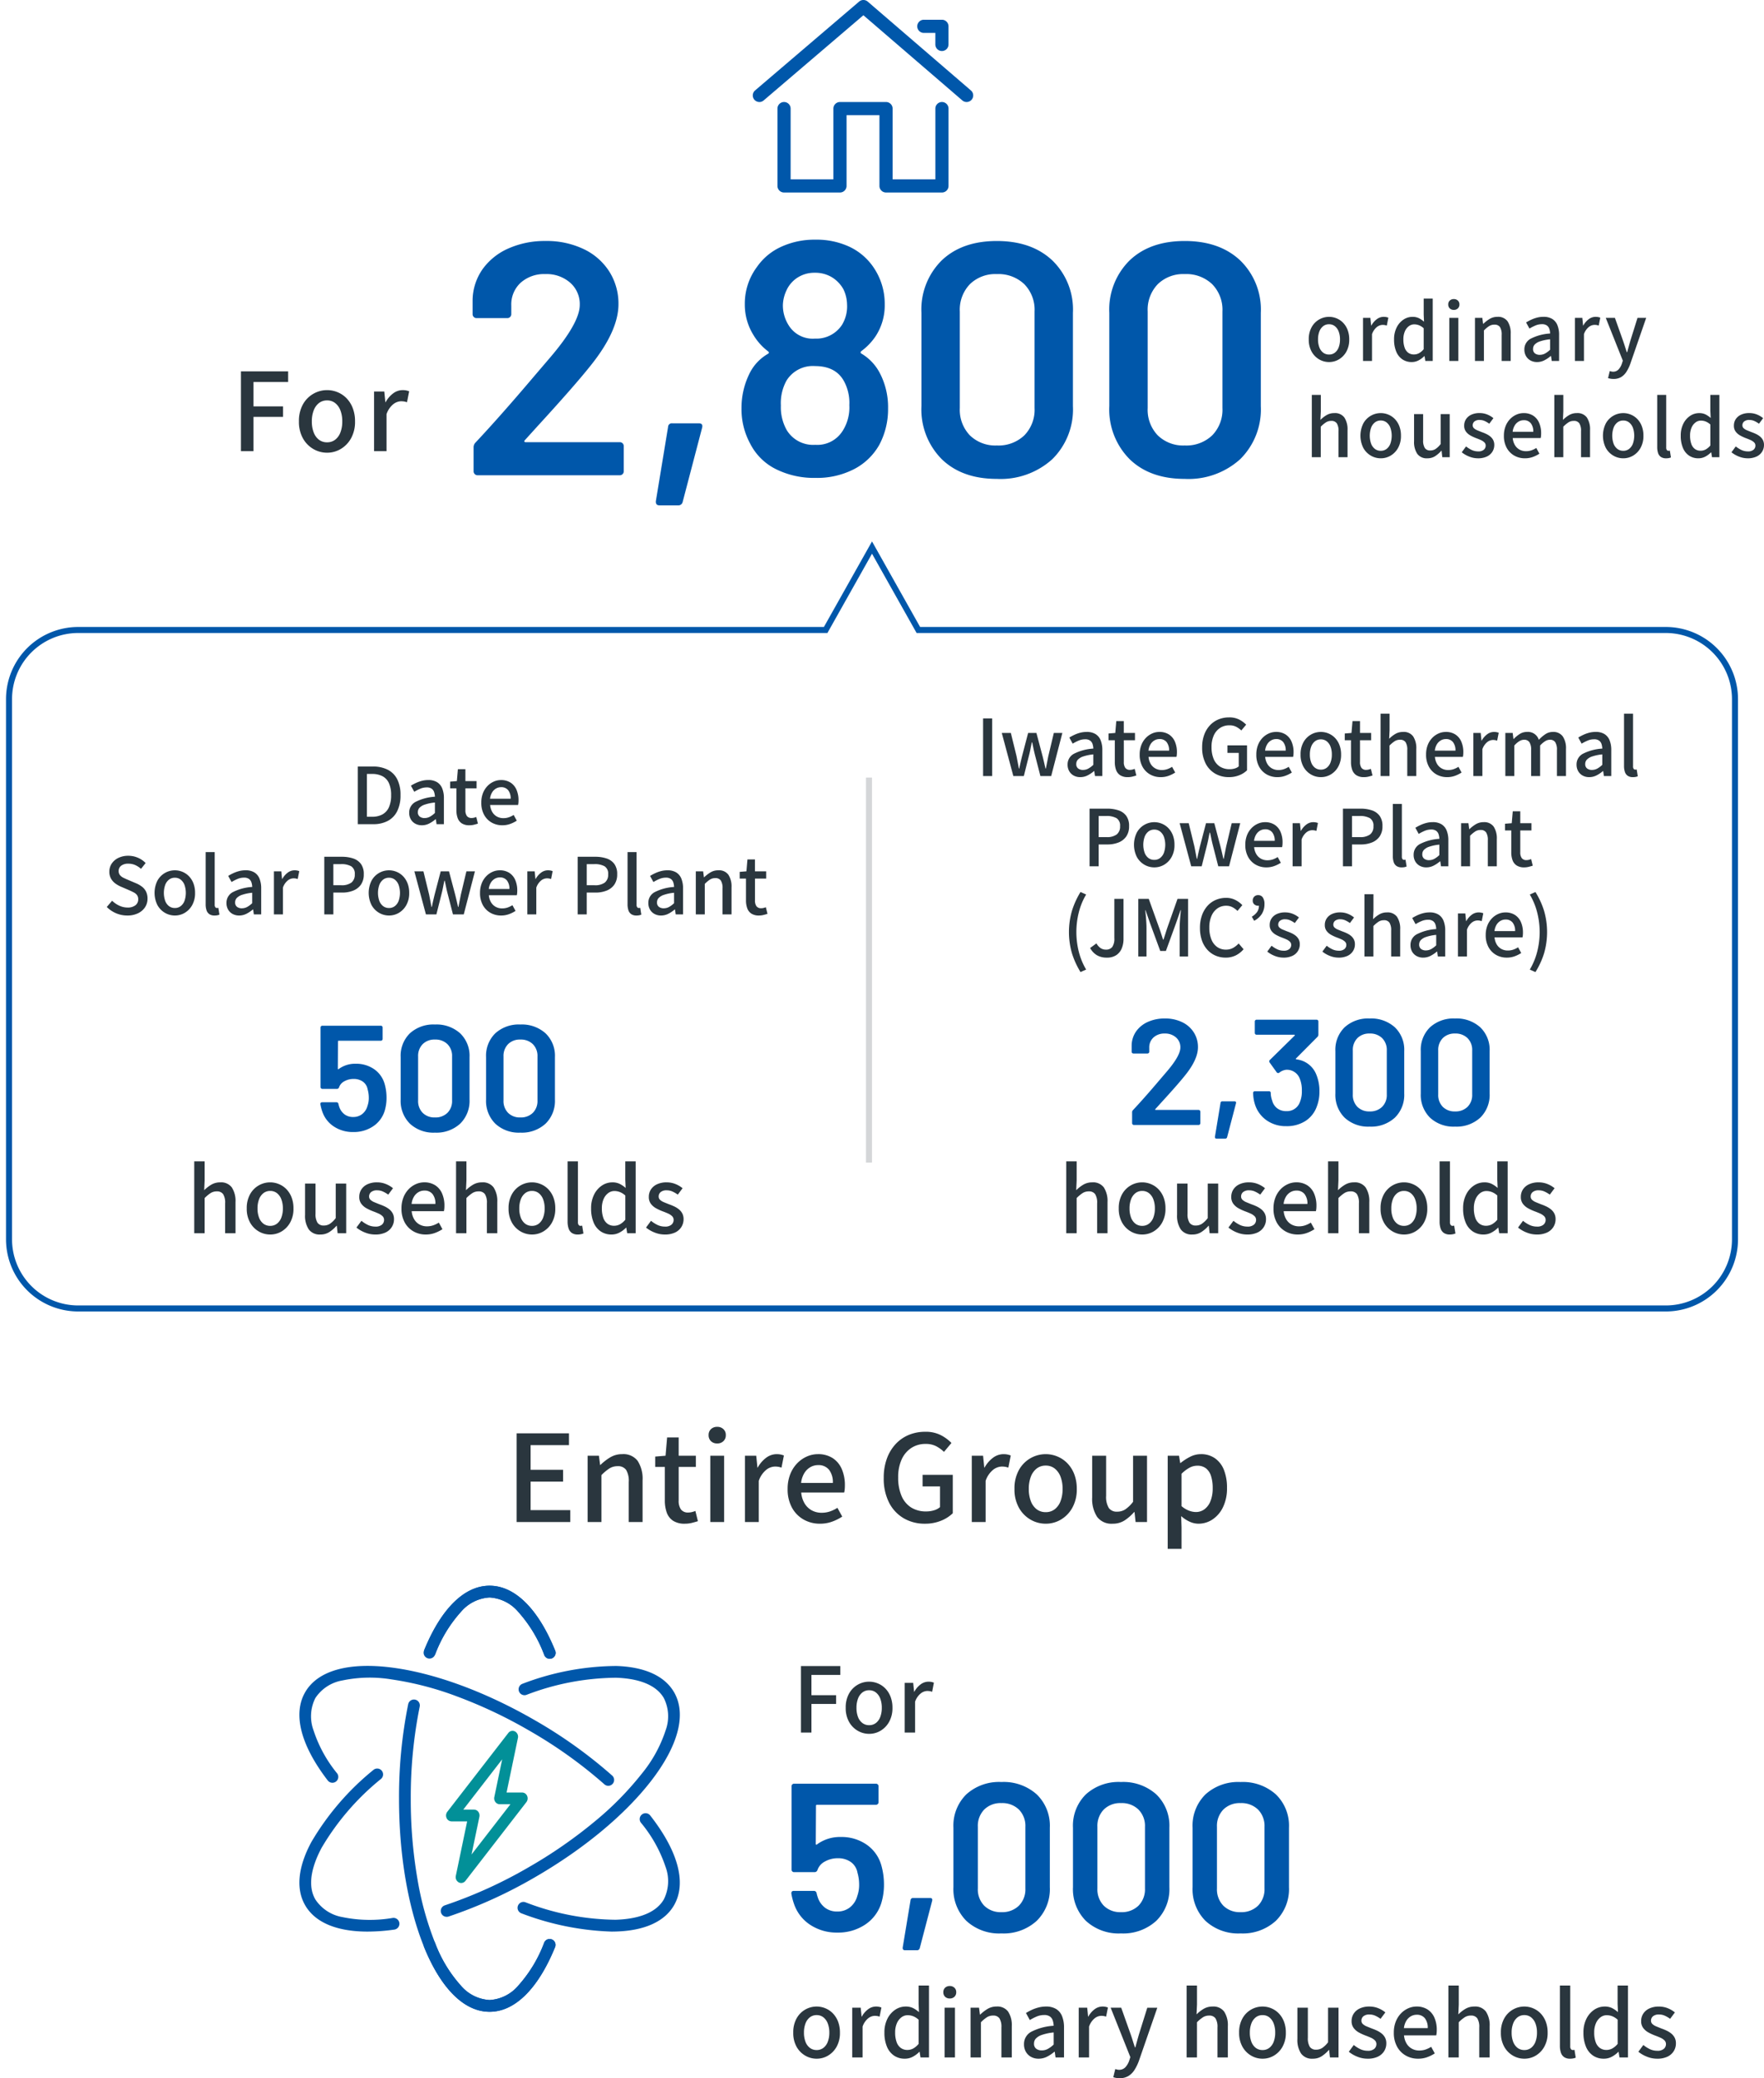
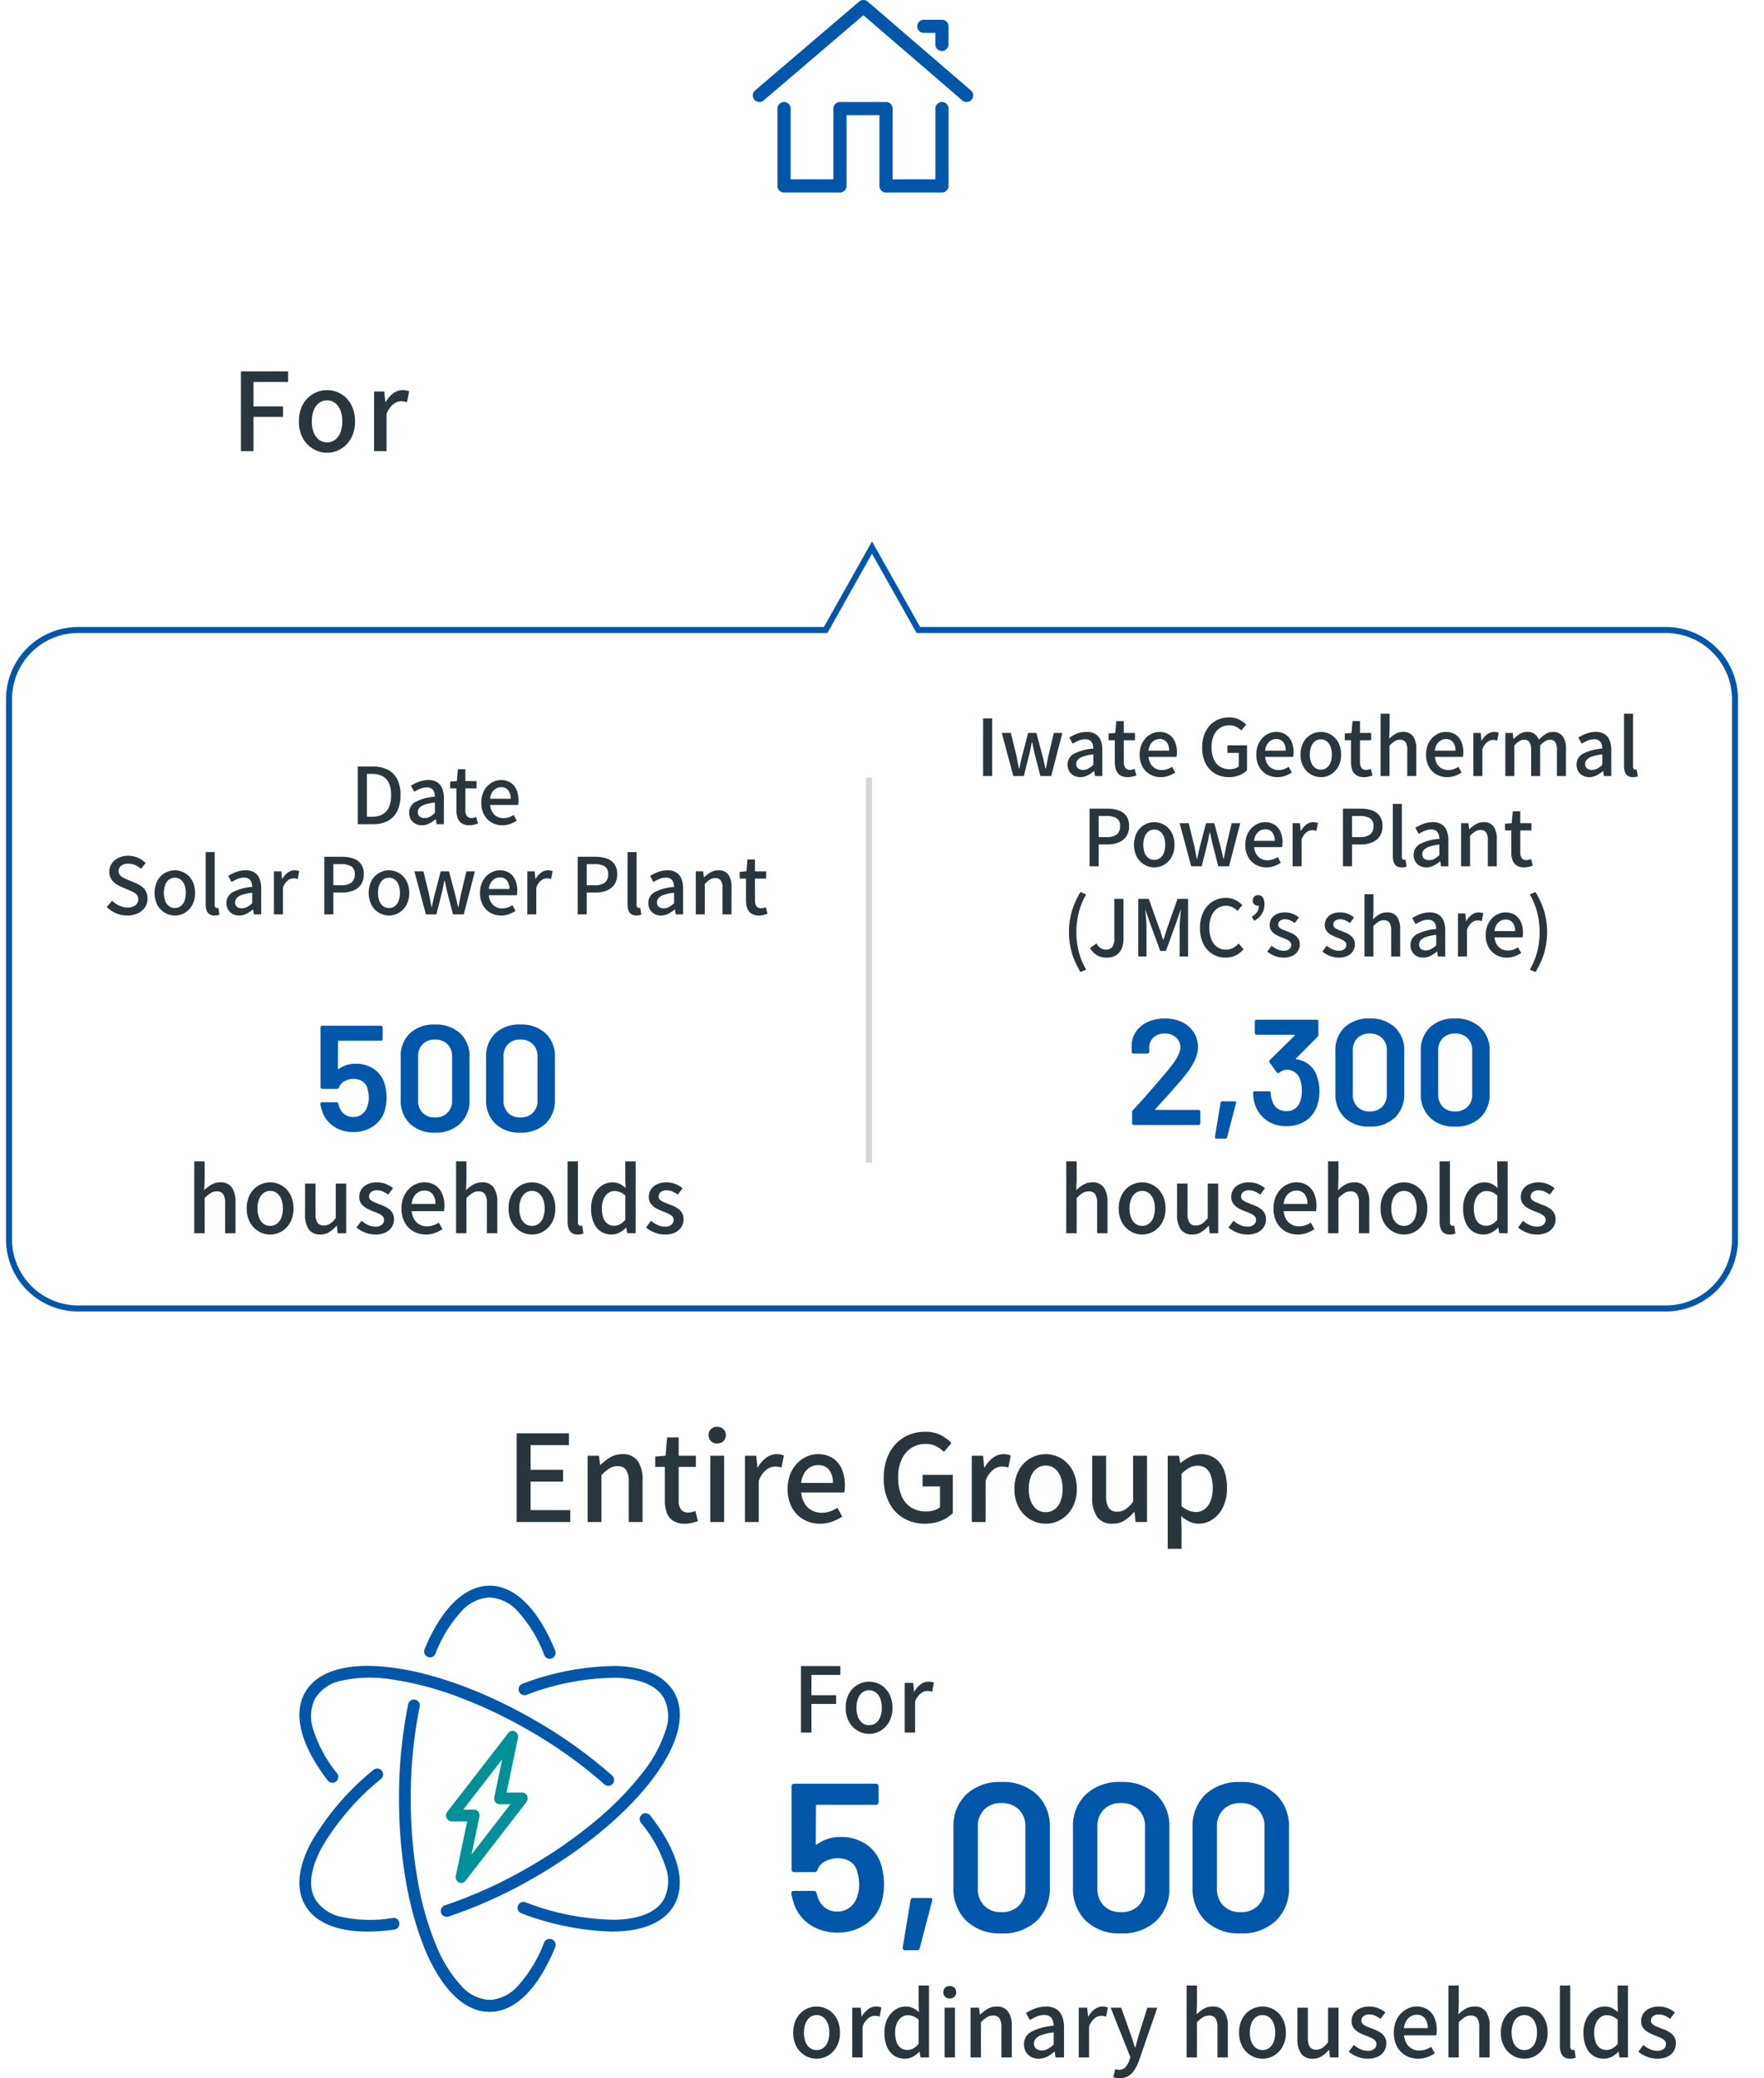
<svg xmlns="http://www.w3.org/2000/svg" width="293.323" height="345.449" viewBox="0 0 293.323 345.449">
  <defs>
    <clipPath id="clip-path">
      <rect id="長方形_38680" data-name="長方形 38680" width="36.65" height="32" fill="#0057aa" />
    </clipPath>
    <clipPath id="clip-path-2">
      <rect id="長方形_38777" data-name="長方形 38777" width="64.427" height="72" fill="none" stroke="#0057aa" stroke-width="2.5" />
    </clipPath>
  </defs>
  <g id="グループ_63181" data-name="グループ 63181" transform="translate(-43 -11650.001)">
-     <path id="パス_93413" data-name="パス 93413" d="M11.275-5.83a.229.229,0,0,0-.082.22q.027.11.193.11H27.06a.636.636,0,0,1,.468.193.636.636,0,0,1,.192.467V-.66a.636.636,0,0,1-.192.468A.636.636,0,0,1,27.06,0H3.41a.636.636,0,0,1-.467-.193A.636.636,0,0,1,2.75-.66V-4.62a1.119,1.119,0,0,1,.33-.825Q7.26-9.9,12.76-16.39l2.585-3.025q5.06-5.885,5.06-8.91A4.723,4.723,0,0,0,18.81-32.01a5.945,5.945,0,0,0-4.125-1.43,5.843,5.843,0,0,0-4.1,1.43,4.89,4.89,0,0,0-1.567,3.8v1.43a.636.636,0,0,1-.193.467.636.636,0,0,1-.468.193H3.245a.636.636,0,0,1-.467-.193.636.636,0,0,1-.193-.467V-29.15A9.174,9.174,0,0,1,4.29-34.32a10.434,10.434,0,0,1,4.318-3.41,14.8,14.8,0,0,1,6.077-1.21,14.22,14.22,0,0,1,6.435,1.375A10.229,10.229,0,0,1,25.355-33.8a9.962,9.962,0,0,1,1.485,5.362q0,4.51-4.785,10.4-2.64,3.3-8.69,9.9ZM33.66,5.005q-.66,0-.6-.715L35.09-8.03a.621.621,0,0,1,.715-.605h4.4q.715,0,.55.715L37.51,4.455a.724.724,0,0,1-.77.55Zm36.8-21.67a12.26,12.26,0,0,1,1.21,5.555,12.589,12.589,0,0,1-1.43,6,10.17,10.17,0,0,1-4.18,4.07A13.463,13.463,0,0,1,59.565.44,14.215,14.215,0,0,1,53.02-1.018,9.557,9.557,0,0,1,48.73-5.28a11.953,11.953,0,0,1-1.43-5.885,12.819,12.819,0,0,1,1.265-5.61,7.664,7.664,0,0,1,3.135-3.41q.275-.165.055-.385a9.576,9.576,0,0,1-2.475-2.75,9.526,9.526,0,0,1-1.43-5.115,10.186,10.186,0,0,1,2.035-6.215A9.83,9.83,0,0,1,53.9-37.978a13.219,13.219,0,0,1,5.665-1.182,12.942,12.942,0,0,1,5.692,1.182A9.95,9.95,0,0,1,69.19-34.65a10.742,10.742,0,0,1,1.925,6.215,9.379,9.379,0,0,1-1.485,5.28,9.978,9.978,0,0,1-2.42,2.53q-.22.22,0,.385A8.116,8.116,0,0,1,70.455-16.665Zm-15.62-14.19a6.173,6.173,0,0,0-.66,2.53,6.165,6.165,0,0,0,.935,3.355,4.691,4.691,0,0,0,4.4,2.255,5.078,5.078,0,0,0,4.51-2.31,5.9,5.9,0,0,0,.825-3.355,6.069,6.069,0,0,0-.6-2.53,5.47,5.47,0,0,0-1.925-2.008,5.36,5.36,0,0,0-2.86-.743,5.151,5.151,0,0,0-2.75.743A4.971,4.971,0,0,0,54.835-30.855Zm9.24,23.54A7.273,7.273,0,0,0,65.23-11.66a7.548,7.548,0,0,0-.88-3.96q-1.375-2.53-4.84-2.53a5.137,5.137,0,0,0-4.73,2.42,7.722,7.722,0,0,0-.935,4.125,7.72,7.72,0,0,0,.99,4.125,5.137,5.137,0,0,0,4.73,2.42A4.95,4.95,0,0,0,64.075-7.315ZM89.76.605q-5.775,0-9.158-3.273a11.713,11.713,0,0,1-3.382-8.827V-27A11.461,11.461,0,0,1,80.6-35.722q3.382-3.218,9.158-3.217t9.213,3.217A11.364,11.364,0,0,1,102.41-27v15.51a11.612,11.612,0,0,1-3.438,8.827A12.808,12.808,0,0,1,89.76.605Zm0-5.555a6.226,6.226,0,0,0,4.565-1.677,6.076,6.076,0,0,0,1.705-4.537v-16.06a6.076,6.076,0,0,0-1.705-4.537A6.226,6.226,0,0,0,89.76-33.44a6.058,6.058,0,0,0-4.483,1.677A6.131,6.131,0,0,0,83.6-27.225v16.06a6.131,6.131,0,0,0,1.677,4.537A6.058,6.058,0,0,0,89.76-4.95ZM121,.605q-5.775,0-9.158-3.273a11.713,11.713,0,0,1-3.382-8.827V-27a11.461,11.461,0,0,1,3.382-8.718Q115.225-38.94,121-38.94t9.212,3.217A11.364,11.364,0,0,1,133.65-27v15.51a11.612,11.612,0,0,1-3.437,8.827A12.808,12.808,0,0,1,121,.605Zm0-5.555a6.226,6.226,0,0,0,4.565-1.677,6.076,6.076,0,0,0,1.705-4.537v-16.06a6.076,6.076,0,0,0-1.705-4.537A6.226,6.226,0,0,0,121-33.44a6.058,6.058,0,0,0-4.483,1.677,6.131,6.131,0,0,0-1.677,4.537v16.06a6.131,6.131,0,0,0,1.677,4.537A6.058,6.058,0,0,0,121-4.95Z" transform="translate(119 11729.001)" fill="#0057aa" />
-     <path id="パス_93414" data-name="パス 93414" d="M4,15.182a3.25,3.25,0,0,1-1.658-.449A3.365,3.365,0,0,1,1.1,13.446a4.043,4.043,0,0,1-.475-2.021A4.072,4.072,0,0,1,1.1,9.391,3.3,3.3,0,0,1,4,7.668a3.26,3.26,0,0,1,1.261.254,3.206,3.206,0,0,1,1.079.734,3.493,3.493,0,0,1,.741,1.177,4.335,4.335,0,0,1,.273,1.592,4.043,4.043,0,0,1-.474,2.021,3.4,3.4,0,0,1-1.235,1.287A3.181,3.181,0,0,1,4,15.182Zm0-1.248a1.552,1.552,0,0,0,.968-.312,1.973,1.973,0,0,0,.63-.877,3.613,3.613,0,0,0,.221-1.319,3.613,3.613,0,0,0-.221-1.32,2.019,2.019,0,0,0-.63-.884A1.531,1.531,0,0,0,4,8.9a1.551,1.551,0,0,0-.982.319,2.019,2.019,0,0,0-.631.884,3.613,3.613,0,0,0-.221,1.32,3.613,3.613,0,0,0,.221,1.319,1.973,1.973,0,0,0,.631.877A1.572,1.572,0,0,0,4,13.934ZM9.646,15V7.837h1.222L11,9.124h.026a3.285,3.285,0,0,1,.923-1.073,1.886,1.886,0,0,1,1.118-.384,2.145,2.145,0,0,1,.442.039,2.345,2.345,0,0,1,.351.1L13.6,9.124a2.006,2.006,0,0,0-.728-.117,1.585,1.585,0,0,0-.91.344,2.615,2.615,0,0,0-.819,1.2V15Zm8.1.182A2.723,2.723,0,0,1,16.2,14.74a2.851,2.851,0,0,1-1.027-1.287,5.109,5.109,0,0,1-.364-2.028,4.317,4.317,0,0,1,.436-2,3.336,3.336,0,0,1,1.131-1.3,2.67,2.67,0,0,1,1.489-.455,2.38,2.38,0,0,1,1.059.214,3.992,3.992,0,0,1,.865.592l-.052-1.183V4.639h1.5V15H20.007l-.13-.806h-.039a3.783,3.783,0,0,1-.936.7A2.409,2.409,0,0,1,17.745,15.182Zm.364-1.261a1.768,1.768,0,0,0,.845-.208,2.791,2.791,0,0,0,.78-.663V9.566a2.545,2.545,0,0,0-.78-.5,2.2,2.2,0,0,0-.793-.149,1.477,1.477,0,0,0-.9.306,2.121,2.121,0,0,0-.656.858,3.251,3.251,0,0,0-.247,1.333,3.989,3.989,0,0,0,.208,1.371,1.762,1.762,0,0,0,.6.852A1.568,1.568,0,0,0,18.109,13.921ZM24,15V7.837h1.495V15Zm.754-8.489a.936.936,0,0,1-.683-.247.883.883,0,0,1-.253-.663.85.85,0,0,1,.253-.637.936.936,0,0,1,.683-.247.924.924,0,0,1,.663.247.839.839,0,0,1,.26.637.871.871,0,0,1-.26.663A.924.924,0,0,1,24.752,6.511ZM28.262,15V7.837h1.222l.13,1h.026a5.857,5.857,0,0,1,1.066-.825,2.47,2.47,0,0,1,1.3-.345,1.914,1.914,0,0,1,1.67.735,3.569,3.569,0,0,1,.527,2.1V15h-1.5V10.684a2.317,2.317,0,0,0-.286-1.319,1.06,1.06,0,0,0-.923-.4,1.617,1.617,0,0,0-.878.24,5.151,5.151,0,0,0-.865.722V15Zm10.322.182a2.222,2.222,0,0,1-1.085-.26,1.916,1.916,0,0,1-.748-.728,2.128,2.128,0,0,1-.273-1.092A1.99,1.99,0,0,1,37.5,11.314a8.164,8.164,0,0,1,3.257-.877,2.68,2.68,0,0,0-.13-.767,1.125,1.125,0,0,0-.41-.566,1.376,1.376,0,0,0-.826-.215,2.732,2.732,0,0,0-1.079.221,7.569,7.569,0,0,0-.988.507L36.764,8.6a8.243,8.243,0,0,1,.832-.448,5.638,5.638,0,0,1,.975-.351,4.232,4.232,0,0,1,1.079-.137,2.732,2.732,0,0,1,1.469.358,2.146,2.146,0,0,1,.852,1.033A4.286,4.286,0,0,1,42.25,10.7V15H41.028l-.117-.819h-.052a5.274,5.274,0,0,1-1.053.708A2.646,2.646,0,0,1,38.584,15.182Zm.455-1.2a1.825,1.825,0,0,0,.871-.215,4.019,4.019,0,0,0,.845-.63V11.4a7.455,7.455,0,0,0-1.677.344,2.147,2.147,0,0,0-.89.533,1.045,1.045,0,0,0-.266.708.88.88,0,0,0,.325.767A1.321,1.321,0,0,0,39.039,13.986ZM44.889,15V7.837h1.222l.13,1.287h.026a3.285,3.285,0,0,1,.923-1.073,1.886,1.886,0,0,1,1.118-.384,2.145,2.145,0,0,1,.442.039,2.345,2.345,0,0,1,.351.1l-.26,1.313a2.006,2.006,0,0,0-.728-.117,1.585,1.585,0,0,0-.91.344,2.615,2.615,0,0,0-.819,1.2V15ZM51.3,17.99a2.828,2.828,0,0,1-.5-.039,2.978,2.978,0,0,1-.409-.1l.286-1.17.247.065a1.083,1.083,0,0,0,.286.039,1.207,1.207,0,0,0,.936-.384,2.669,2.669,0,0,0,.546-.955l.156-.494L50.011,7.837h1.521l1.313,3.692q.169.481.332.995t.332,1.02h.065q.13-.494.273-1.014t.286-1l1.157-3.692h1.443l-2.626,7.592a6.579,6.579,0,0,1-.644,1.345,2.8,2.8,0,0,1-.89.9A2.4,2.4,0,0,1,51.3,17.99ZM1.131,31V20.639h1.5v2.743L2.561,24.8A5.2,5.2,0,0,1,3.588,24a2.475,2.475,0,0,1,1.287-.332,1.914,1.914,0,0,1,1.67.735,3.569,3.569,0,0,1,.527,2.1V31h-1.5V26.684a2.317,2.317,0,0,0-.286-1.319,1.06,1.06,0,0,0-.923-.4,1.617,1.617,0,0,0-.878.24,5.151,5.151,0,0,0-.864.722V31Zm11.466.182a3.25,3.25,0,0,1-1.657-.448,3.365,3.365,0,0,1-1.248-1.287,4.571,4.571,0,0,1,0-4.056A3.3,3.3,0,0,1,12.6,23.668a3.26,3.26,0,0,1,1.261.254,3.206,3.206,0,0,1,1.079.734,3.493,3.493,0,0,1,.741,1.177,4.335,4.335,0,0,1,.273,1.592,4.043,4.043,0,0,1-.474,2.022,3.4,3.4,0,0,1-1.235,1.287A3.181,3.181,0,0,1,12.6,31.182Zm0-1.248a1.552,1.552,0,0,0,.969-.312,1.973,1.973,0,0,0,.63-.878,4.05,4.05,0,0,0,0-2.639,2.019,2.019,0,0,0-.63-.884A1.531,1.531,0,0,0,12.6,24.9a1.551,1.551,0,0,0-.981.319,2.019,2.019,0,0,0-.63.884,4.05,4.05,0,0,0,0,2.639,1.973,1.973,0,0,0,.63.878A1.572,1.572,0,0,0,12.6,29.934Zm7.748,1.248a1.925,1.925,0,0,1-1.677-.741,3.541,3.541,0,0,1-.533-2.093V23.837h1.508v4.329a2.321,2.321,0,0,0,.286,1.313,1.039,1.039,0,0,0,.91.4,1.586,1.586,0,0,0,.884-.253,3.691,3.691,0,0,0,.832-.812V23.837h1.508V31H22.828l-.117-1.079h-.039a5.023,5.023,0,0,1-1.04.91A2.328,2.328,0,0,1,20.345,31.182Zm8.411,0a3.907,3.907,0,0,1-1.45-.286,4.594,4.594,0,0,1-1.241-.715l.715-.975a4.687,4.687,0,0,0,.956.6,2.474,2.474,0,0,0,1.059.228,1.361,1.361,0,0,0,.942-.28.89.89,0,0,0,.306-.682.731.731,0,0,0-.227-.546,2.023,2.023,0,0,0-.592-.384q-.364-.162-.754-.306a7.383,7.383,0,0,1-.942-.435,2.362,2.362,0,0,1-.76-.65,1.6,1.6,0,0,1-.3-.995,1.929,1.929,0,0,1,.306-1.079,2.093,2.093,0,0,1,.877-.741,3.143,3.143,0,0,1,1.365-.273,3.358,3.358,0,0,1,1.307.247,3.85,3.85,0,0,1,1.007.6l-.689.923a4.36,4.36,0,0,0-.767-.449,1.974,1.974,0,0,0-.819-.175,1.305,1.305,0,0,0-.884.253.808.808,0,0,0-.286.63.648.648,0,0,0,.208.494,1.821,1.821,0,0,0,.552.338q.344.143.734.3a7.32,7.32,0,0,1,.748.306,3.353,3.353,0,0,1,.67.416,1.933,1.933,0,0,1,.487.585,1.755,1.755,0,0,1,.188.852,2.069,2.069,0,0,1-.312,1.1,2.139,2.139,0,0,1-.91.8A3.391,3.391,0,0,1,28.756,31.182Zm7.813,0a3.528,3.528,0,0,1-1.768-.448,3.276,3.276,0,0,1-1.261-1.287,4.089,4.089,0,0,1-.468-2.022,4.258,4.258,0,0,1,.273-1.566,3.566,3.566,0,0,1,.741-1.183,3.324,3.324,0,0,1,1.053-.747,2.917,2.917,0,0,1,1.2-.26,2.873,2.873,0,0,1,1.6.423,2.66,2.66,0,0,1,.988,1.183,4.336,4.336,0,0,1,.338,1.774q0,.221-.02.423a2.1,2.1,0,0,1-.058.344H34.541a2.744,2.744,0,0,0,.358,1.163,2.064,2.064,0,0,0,.767.754A2.178,2.178,0,0,0,36.751,30a2.741,2.741,0,0,0,.9-.143,3.832,3.832,0,0,0,.806-.39l.52.949a5.3,5.3,0,0,1-1.1.546A3.776,3.776,0,0,1,36.569,31.182Zm-2.041-4.407H37.96a2.2,2.2,0,0,0-.41-1.417,1.439,1.439,0,0,0-1.189-.507,1.661,1.661,0,0,0-.832.221,1.846,1.846,0,0,0-.657.65A2.581,2.581,0,0,0,34.528,26.775ZM41.457,31V20.639h1.495v2.743L42.887,24.8a5.2,5.2,0,0,1,1.027-.8,2.475,2.475,0,0,1,1.287-.332,1.914,1.914,0,0,1,1.67.735,3.569,3.569,0,0,1,.527,2.1V31H45.9V26.684a2.317,2.317,0,0,0-.286-1.319,1.06,1.06,0,0,0-.923-.4,1.617,1.617,0,0,0-.877.24,5.151,5.151,0,0,0-.865.722V31Zm11.466.182a3.25,3.25,0,0,1-1.658-.448,3.365,3.365,0,0,1-1.248-1.287,4.571,4.571,0,0,1,0-4.056,3.3,3.3,0,0,1,2.906-1.722,3.26,3.26,0,0,1,1.261.254,3.206,3.206,0,0,1,1.079.734A3.493,3.493,0,0,1,56,25.833a4.335,4.335,0,0,1,.273,1.592,4.043,4.043,0,0,1-.475,2.022,3.4,3.4,0,0,1-1.235,1.287A3.181,3.181,0,0,1,52.923,31.182Zm0-1.248a1.552,1.552,0,0,0,.968-.312,1.973,1.973,0,0,0,.631-.878,4.05,4.05,0,0,0,0-2.639,2.019,2.019,0,0,0-.631-.884,1.531,1.531,0,0,0-.968-.319,1.551,1.551,0,0,0-.982.319,2.019,2.019,0,0,0-.631.884,4.05,4.05,0,0,0,0,2.639,1.973,1.973,0,0,0,.631.878A1.572,1.572,0,0,0,52.923,29.934Zm7.124,1.248a1.492,1.492,0,0,1-.871-.227,1.257,1.257,0,0,1-.468-.65,3.108,3.108,0,0,1-.143-.995V20.639H60.06v8.749a.634.634,0,0,0,.111.422.321.321,0,0,0,.241.124.838.838,0,0,0,.1-.007l.156-.019.182,1.131a2.3,2.3,0,0,1-.325.1A2.156,2.156,0,0,1,60.047,31.182Zm5.369,0a2.723,2.723,0,0,1-1.547-.442,2.851,2.851,0,0,1-1.027-1.287,5.109,5.109,0,0,1-.364-2.028,4.317,4.317,0,0,1,.435-2,3.336,3.336,0,0,1,1.131-1.3,2.67,2.67,0,0,1,1.488-.455,2.38,2.38,0,0,1,1.06.215,3.992,3.992,0,0,1,.865.592L67.4,23.291V20.639h1.5V31H67.678l-.13-.806h-.039a3.783,3.783,0,0,1-.936.7A2.409,2.409,0,0,1,65.416,31.182Zm.364-1.261a1.768,1.768,0,0,0,.845-.208,2.791,2.791,0,0,0,.78-.663V25.566a2.545,2.545,0,0,0-.78-.5,2.2,2.2,0,0,0-.793-.149,1.477,1.477,0,0,0-.9.306,2.121,2.121,0,0,0-.657.858,3.252,3.252,0,0,0-.247,1.333,3.989,3.989,0,0,0,.208,1.372,1.762,1.762,0,0,0,.6.851A1.568,1.568,0,0,0,65.78,29.921Zm7.826,1.261a3.907,3.907,0,0,1-1.45-.286,4.594,4.594,0,0,1-1.242-.715l.715-.975a4.687,4.687,0,0,0,.955.6,2.474,2.474,0,0,0,1.06.228,1.361,1.361,0,0,0,.942-.28.89.89,0,0,0,.306-.682.731.731,0,0,0-.228-.546,2.023,2.023,0,0,0-.591-.384q-.364-.162-.754-.306a7.384,7.384,0,0,1-.942-.435,2.362,2.362,0,0,1-.76-.65,1.6,1.6,0,0,1-.3-.995,1.929,1.929,0,0,1,.306-1.079,2.093,2.093,0,0,1,.877-.741,3.143,3.143,0,0,1,1.365-.273,3.358,3.358,0,0,1,1.306.247,3.85,3.85,0,0,1,1.007.6l-.689.923a4.36,4.36,0,0,0-.767-.449,1.974,1.974,0,0,0-.819-.175,1.305,1.305,0,0,0-.884.253.808.808,0,0,0-.286.63.648.648,0,0,0,.208.494,1.821,1.821,0,0,0,.552.338q.345.143.735.3a7.32,7.32,0,0,1,.747.306,3.353,3.353,0,0,1,.67.416,1.933,1.933,0,0,1,.487.585,1.755,1.755,0,0,1,.188.852,2.069,2.069,0,0,1-.312,1.1,2.139,2.139,0,0,1-.91.8A3.392,3.392,0,0,1,73.606,31.182Z" transform="translate(260 11695.001)" fill="#2a363e" />
    <path id="パス_93412" data-name="パス 93412" d="M-27.936,0V-13.266h7.848V-11.5h-5.76v4.05h4.914v1.746h-4.914V0Zm14.328.252a4.5,4.5,0,0,1-2.3-.621,4.659,4.659,0,0,1-1.728-1.782,5.6,5.6,0,0,1-.657-2.8,5.638,5.638,0,0,1,.657-2.817A4.592,4.592,0,0,1-15.9-9.54a4.551,4.551,0,0,1,2.3-.612,4.515,4.515,0,0,1,1.746.351,4.439,4.439,0,0,1,1.494,1.017A4.836,4.836,0,0,1-9.342-7.155a6,6,0,0,1,.378,2.2,5.6,5.6,0,0,1-.657,2.8,4.7,4.7,0,0,1-1.71,1.782A4.4,4.4,0,0,1-13.608.252Zm0-1.728a2.149,2.149,0,0,0,1.341-.432,2.732,2.732,0,0,0,.873-1.215,5,5,0,0,0,.306-1.827,5,5,0,0,0-.306-1.827A2.8,2.8,0,0,0-12.267-8a2.12,2.12,0,0,0-1.341-.441A2.147,2.147,0,0,0-14.967-8a2.8,2.8,0,0,0-.873,1.224,5,5,0,0,0-.306,1.827,5,5,0,0,0,.306,1.827,2.732,2.732,0,0,0,.873,1.215A2.177,2.177,0,0,0-13.608-1.476ZM-5.8,0V-9.918H-4.1l.18,1.782h.036A4.548,4.548,0,0,1-2.61-9.621a2.611,2.611,0,0,1,1.548-.531A2.969,2.969,0,0,1-.45-10.1a3.246,3.246,0,0,1,.486.144l-.36,1.818A3.246,3.246,0,0,0-.81-8.262,3.234,3.234,0,0,0-1.332-8.3a2.195,2.195,0,0,0-1.26.477A3.621,3.621,0,0,0-3.726-6.156V0Z" transform="translate(111 11725.001)" fill="#2a363e" />
    <g id="グループ_60629" data-name="グループ 60629" transform="translate(168.176 11650.001)">
      <g id="グループ_60596" data-name="グループ 60596" clip-path="url(#clip-path)">
        <path id="パス_46628" data-name="パス 46628" d="M42.351,77.043h-9.3a1.094,1.094,0,0,1-1.094-1.094V64.188h-5.47V75.949a1.094,1.094,0,0,1-1.094,1.094h-9.3A1.094,1.094,0,0,1,15,75.949V63.094a1.094,1.094,0,1,1,2.188,0V74.855H24.3V63.094A1.094,1.094,0,0,1,25.393,62h7.658a1.094,1.094,0,0,1,1.094,1.094V74.855h7.111V63.094a1.094,1.094,0,1,1,2.188,0V75.949a1.094,1.094,0,0,1-1.094,1.094" transform="translate(-10.897 -45.043)" fill="#0057aa" />
        <path id="パス_46629" data-name="パス 46629" d="M104.1,17.2a1.094,1.094,0,0,1-1.094-1.094V14.188h-1.915a1.094,1.094,0,1,1,0-2.188H104.1a1.094,1.094,0,0,1,1.094,1.094V16.1A1.094,1.094,0,0,1,104.1,17.2" transform="translate(-72.65 -8.718)" fill="#0057aa" />
        <path id="パス_46630" data-name="パス 46630" d="M1.094,16.957a1.094,1.094,0,0,1-.711-1.926L17.683.262a1.094,1.094,0,0,1,1.424,0L36.269,15.034a1.094,1.094,0,1,1-1.427,1.659L18.39,2.535,1.8,16.7a1.089,1.089,0,0,1-.71.262" transform="translate(0 0)" fill="#0057aa" />
      </g>
    </g>
    <g id="グループ_62662" data-name="グループ 62662" transform="translate(-6.589 -34)">
      <g id="グループ_62661" data-name="グループ 62661" transform="translate(-8.607 6)">
        <path id="パス_93424" data-name="パス 93424" d="M-10.312,0V-11.055h6.54v1.47h-4.8V-6.21h4.1v1.455h-4.1V0ZM1.028.21A3.75,3.75,0,0,1-.885-.308a3.883,3.883,0,0,1-1.44-1.485,4.665,4.665,0,0,1-.547-2.333,4.7,4.7,0,0,1,.547-2.347A3.827,3.827,0,0,1-.885-7.95a3.792,3.792,0,0,1,1.912-.51,3.762,3.762,0,0,1,1.455.293,3.7,3.7,0,0,1,1.245.847,4.03,4.03,0,0,1,.855,1.358A5,5,0,0,1,4.9-4.125,4.665,4.665,0,0,1,4.35-1.792,3.92,3.92,0,0,1,2.925-.308,3.67,3.67,0,0,1,1.028.21Zm0-1.44a1.791,1.791,0,0,0,1.117-.36A2.277,2.277,0,0,0,2.873-2.6a4.169,4.169,0,0,0,.255-1.523,4.169,4.169,0,0,0-.255-1.523,2.33,2.33,0,0,0-.728-1.02,1.767,1.767,0,0,0-1.117-.368A1.789,1.789,0,0,0-.1-6.668a2.33,2.33,0,0,0-.727,1.02,4.169,4.169,0,0,0-.255,1.523A4.169,4.169,0,0,0-.832-2.6,2.277,2.277,0,0,0-.1-1.59,1.814,1.814,0,0,0,1.028-1.23ZM6.937,0V-8.265h1.41L8.5-6.78h.03A3.79,3.79,0,0,1,9.592-8.017a2.176,2.176,0,0,1,1.29-.443,2.475,2.475,0,0,1,.51.045,2.705,2.705,0,0,1,.4.12L11.5-6.78a2.7,2.7,0,0,0-.4-.105,2.7,2.7,0,0,0-.435-.03,1.829,1.829,0,0,0-1.05.4A3.017,3.017,0,0,0,8.663-5.13V0Z" transform="translate(201.696 11966)" fill="#2a363e" />
        <path id="パス_93422" data-name="パス 93422" d="M16.73-10.99a11.669,11.669,0,0,1,.455,3.255A10.477,10.477,0,0,1,16.73-4.62a6.662,6.662,0,0,1-2.695,3.552A8.045,8.045,0,0,1,9.45.245,7.975,7.975,0,0,1,4.935-1.033,6.742,6.742,0,0,1,2.24-4.48a10.578,10.578,0,0,1-.455-1.75V-6.3q0-.385.42-.385H5.53a.449.449,0,0,1,.455.385,4.612,4.612,0,0,0,.175.63A3.565,3.565,0,0,0,7.385-3.885a3.287,3.287,0,0,0,2.03.63,3.312,3.312,0,0,0,2.1-.682A3.577,3.577,0,0,0,12.74-5.81a5.46,5.46,0,0,0,.315-1.925,7.227,7.227,0,0,0-.28-1.995,2.762,2.762,0,0,0-1.12-1.768A3.63,3.63,0,0,0,9.52-12.11a4.307,4.307,0,0,0-2.153.542A2.511,2.511,0,0,0,6.125-10.15a.5.5,0,0,1-.49.35H2.24a.405.405,0,0,1-.3-.122.405.405,0,0,1-.122-.3V-24.08a.405.405,0,0,1,.122-.3.405.405,0,0,1,.3-.122H15.855a.405.405,0,0,1,.3.122.405.405,0,0,1,.122.3v2.66a.405.405,0,0,1-.122.3.405.405,0,0,1-.3.122h-9.8a.155.155,0,0,0-.175.175l-.035,6.3q0,.14.07.158a.145.145,0,0,0,.14-.053,6.435,6.435,0,0,1,3.955-1.225A7.307,7.307,0,0,1,14.262-14.4,6.234,6.234,0,0,1,16.73-10.99ZM20.685,3.185q-.42,0-.385-.455l1.3-7.84A.4.4,0,0,1,22.05-5.5h2.8q.455,0,.35.455L23.135,2.835a.461.461,0,0,1-.49.35Zm16.03-2.8A8.026,8.026,0,0,1,30.887-1.7a7.454,7.454,0,0,1-2.153-5.618v-9.87a7.293,7.293,0,0,1,2.153-5.548,8.107,8.107,0,0,1,5.828-2.048,8.233,8.233,0,0,1,5.862,2.048,7.232,7.232,0,0,1,2.188,5.548v9.87A7.39,7.39,0,0,1,42.577-1.7,8.15,8.15,0,0,1,36.715.385Zm0-3.535a3.962,3.962,0,0,0,2.9-1.067,3.866,3.866,0,0,0,1.085-2.888v-10.22a3.866,3.866,0,0,0-1.085-2.887,3.962,3.962,0,0,0-2.9-1.067,3.855,3.855,0,0,0-2.853,1.067,3.9,3.9,0,0,0-1.068,2.887v10.22a3.9,3.9,0,0,0,1.068,2.888A3.855,3.855,0,0,0,36.715-3.15ZM56.595.385A8.026,8.026,0,0,1,50.767-1.7a7.454,7.454,0,0,1-2.153-5.618v-9.87a7.293,7.293,0,0,1,2.153-5.548,8.107,8.107,0,0,1,5.827-2.048,8.233,8.233,0,0,1,5.862,2.048,7.232,7.232,0,0,1,2.187,5.548v9.87A7.39,7.39,0,0,1,62.457-1.7,8.15,8.15,0,0,1,56.595.385Zm0-3.535A3.962,3.962,0,0,0,59.5-4.217a3.866,3.866,0,0,0,1.085-2.888v-10.22A3.866,3.866,0,0,0,59.5-20.212a3.962,3.962,0,0,0-2.905-1.067,3.855,3.855,0,0,0-2.852,1.067,3.9,3.9,0,0,0-1.068,2.887v10.22a3.9,3.9,0,0,0,1.068,2.888A3.855,3.855,0,0,0,56.595-3.15ZM76.475.385A8.026,8.026,0,0,1,70.647-1.7,7.454,7.454,0,0,1,68.5-7.315v-9.87a7.293,7.293,0,0,1,2.152-5.548,8.107,8.107,0,0,1,5.827-2.048,8.233,8.233,0,0,1,5.863,2.048,7.232,7.232,0,0,1,2.188,5.548v9.87A7.39,7.39,0,0,1,82.338-1.7,8.15,8.15,0,0,1,76.475.385Zm0-3.535a3.962,3.962,0,0,0,2.9-1.067,3.866,3.866,0,0,0,1.085-2.888v-10.22a3.866,3.866,0,0,0-1.085-2.887,3.962,3.962,0,0,0-2.9-1.067,3.855,3.855,0,0,0-2.853,1.067,3.9,3.9,0,0,0-1.067,2.887v10.22a3.9,3.9,0,0,0,1.067,2.888A3.855,3.855,0,0,0,76.475-3.15Z" transform="translate(188 11999)" fill="#0057aa" />
        <path id="パス_93423" data-name="パス 93423" d="M7.995.21A3.75,3.75,0,0,1,6.082-.308a3.883,3.883,0,0,1-1.44-1.485A4.665,4.665,0,0,1,4.1-4.125a4.7,4.7,0,0,1,.547-2.347A3.827,3.827,0,0,1,6.082-7.95a3.792,3.792,0,0,1,1.912-.51,3.762,3.762,0,0,1,1.455.293,3.7,3.7,0,0,1,1.245.847,4.03,4.03,0,0,1,.855,1.358,5,5,0,0,1,.315,1.838,4.665,4.665,0,0,1-.547,2.333A3.92,3.92,0,0,1,9.892-.308,3.67,3.67,0,0,1,7.995.21Zm0-1.44a1.791,1.791,0,0,0,1.117-.36A2.277,2.277,0,0,0,9.84-2.6,4.169,4.169,0,0,0,10.1-4.125,4.169,4.169,0,0,0,9.84-5.648a2.33,2.33,0,0,0-.728-1.02,1.767,1.767,0,0,0-1.117-.368,1.789,1.789,0,0,0-1.132.368,2.33,2.33,0,0,0-.727,1.02A4.169,4.169,0,0,0,5.88-4.125,4.169,4.169,0,0,0,6.135-2.6,2.277,2.277,0,0,0,6.863-1.59,1.814,1.814,0,0,0,7.995-1.23ZM13.905,0V-8.265h1.41l.15,1.485h.03A3.79,3.79,0,0,1,16.56-8.017a2.176,2.176,0,0,1,1.29-.443,2.475,2.475,0,0,1,.51.045,2.705,2.705,0,0,1,.4.12l-.3,1.515a2.7,2.7,0,0,0-.4-.105,2.7,2.7,0,0,0-.435-.03,1.829,1.829,0,0,0-1.05.4A3.017,3.017,0,0,0,15.63-5.13V0ZM22.65.21A3.142,3.142,0,0,1,20.865-.3,3.29,3.29,0,0,1,19.68-1.785a5.9,5.9,0,0,1-.42-2.34,4.982,4.982,0,0,1,.5-2.31,3.849,3.849,0,0,1,1.305-1.5,3.081,3.081,0,0,1,1.717-.525,2.747,2.747,0,0,1,1.222.247,4.606,4.606,0,0,1,1,.683l-.06-1.365v-3.06H26.67V0H25.26l-.15-.93h-.045a4.365,4.365,0,0,1-1.08.81A2.779,2.779,0,0,1,22.65.21Zm.42-1.455a2.04,2.04,0,0,0,.975-.24,3.22,3.22,0,0,0,.9-.765V-6.27a2.936,2.936,0,0,0-.9-.577,2.537,2.537,0,0,0-.915-.173,1.7,1.7,0,0,0-1.043.352,2.448,2.448,0,0,0-.757.99,3.752,3.752,0,0,0-.285,1.538,4.6,4.6,0,0,0,.24,1.582,2.033,2.033,0,0,0,.7.982A1.809,1.809,0,0,0,23.07-1.245ZM29.265,0V-8.265H30.99V0Zm.87-9.8a1.08,1.08,0,0,1-.787-.285,1.019,1.019,0,0,1-.293-.765.981.981,0,0,1,.293-.735,1.08,1.08,0,0,1,.787-.285,1.066,1.066,0,0,1,.765.285.969.969,0,0,1,.3.735,1,1,0,0,1-.3.765A1.066,1.066,0,0,1,30.135-9.8ZM33.585,0V-8.265h1.41l.15,1.155h.03a6.759,6.759,0,0,1,1.23-.952,2.85,2.85,0,0,1,1.5-.4,2.209,2.209,0,0,1,1.927.848A4.118,4.118,0,0,1,40.44-5.19V0H38.715V-4.98a2.673,2.673,0,0,0-.33-1.523A1.223,1.223,0,0,0,37.32-6.96a1.866,1.866,0,0,0-1.013.278,5.943,5.943,0,0,0-1,.832V0ZM44.9.21a2.564,2.564,0,0,1-1.253-.3,2.211,2.211,0,0,1-.862-.84,2.455,2.455,0,0,1-.315-1.26,2.3,2.3,0,0,1,1.177-2.062A9.42,9.42,0,0,1,47.4-5.265a3.093,3.093,0,0,0-.15-.885,1.3,1.3,0,0,0-.472-.653,1.588,1.588,0,0,0-.952-.247A3.152,3.152,0,0,0,44.58-6.8a8.733,8.733,0,0,0-1.14.585l-.645-1.17a9.512,9.512,0,0,1,.96-.517,6.505,6.505,0,0,1,1.125-.4,4.883,4.883,0,0,1,1.245-.158,3.152,3.152,0,0,1,1.695.413A2.476,2.476,0,0,1,48.8-6.855a4.945,4.945,0,0,1,.323,1.89V0h-1.41L47.58-.945h-.06a6.085,6.085,0,0,1-1.215.817A3.054,3.054,0,0,1,44.9.21Zm.525-1.38a2.106,2.106,0,0,0,1.005-.247,4.637,4.637,0,0,0,.975-.727v-2.01a8.6,8.6,0,0,0-1.935.4,2.477,2.477,0,0,0-1.028.615,1.206,1.206,0,0,0-.307.817,1.016,1.016,0,0,0,.375.885A1.524,1.524,0,0,0,45.42-1.17ZM51.57,0V-8.265h1.41l.15,1.485h.03a3.79,3.79,0,0,1,1.065-1.238,2.176,2.176,0,0,1,1.29-.443,2.475,2.475,0,0,1,.51.045,2.705,2.705,0,0,1,.4.12l-.3,1.515a2.705,2.705,0,0,0-.405-.105,2.7,2.7,0,0,0-.435-.03,1.829,1.829,0,0,0-1.05.4,3.017,3.017,0,0,0-.945,1.387V0Zm6.795,3.45a3.263,3.263,0,0,1-.577-.045,3.436,3.436,0,0,1-.472-.12l.33-1.35q.12.03.285.075a1.249,1.249,0,0,0,.33.045,1.393,1.393,0,0,0,1.08-.442,3.08,3.08,0,0,0,.63-1.1l.18-.57L56.88-8.265h1.755L60.15-4q.2.555.382,1.147t.382,1.178h.075q.15-.57.315-1.17T61.635-4l1.335-4.26h1.665L61.6.5a7.592,7.592,0,0,1-.743,1.553,3.225,3.225,0,0,1-1.028,1.035A2.765,2.765,0,0,1,58.365,3.45ZM69.51,0V-11.955h1.725V-8.79L71.16-7.155a6,6,0,0,1,1.185-.923A2.856,2.856,0,0,1,73.83-8.46a2.209,2.209,0,0,1,1.927.848,4.118,4.118,0,0,1,.608,2.423V0H74.64V-4.98A2.673,2.673,0,0,0,74.31-6.5a1.223,1.223,0,0,0-1.065-.457,1.866,1.866,0,0,0-1.013.278,5.944,5.944,0,0,0-1,.832V0ZM82.14.21a3.75,3.75,0,0,1-1.913-.518,3.883,3.883,0,0,1-1.44-1.485,4.665,4.665,0,0,1-.548-2.333,4.7,4.7,0,0,1,.548-2.347,3.827,3.827,0,0,1,1.44-1.477,3.792,3.792,0,0,1,1.913-.51,3.762,3.762,0,0,1,1.455.293,3.7,3.7,0,0,1,1.245.847,4.03,4.03,0,0,1,.855,1.358,5,5,0,0,1,.315,1.838,4.665,4.665,0,0,1-.548,2.333A3.92,3.92,0,0,1,84.037-.308,3.67,3.67,0,0,1,82.14.21Zm0-1.44a1.791,1.791,0,0,0,1.118-.36A2.277,2.277,0,0,0,83.985-2.6a4.169,4.169,0,0,0,.255-1.523,4.169,4.169,0,0,0-.255-1.523,2.33,2.33,0,0,0-.728-1.02,1.767,1.767,0,0,0-1.118-.368,1.789,1.789,0,0,0-1.132.368,2.33,2.33,0,0,0-.728,1.02,4.169,4.169,0,0,0-.255,1.523A4.169,4.169,0,0,0,80.28-2.6a2.277,2.277,0,0,0,.728,1.012A1.814,1.814,0,0,0,82.14-1.23ZM90.48.21a2.221,2.221,0,0,1-1.935-.855A4.085,4.085,0,0,1,87.93-3.06V-8.265h1.74v5A2.678,2.678,0,0,0,90-1.755a1.2,1.2,0,0,0,1.05.465,1.83,1.83,0,0,0,1.02-.292,4.258,4.258,0,0,0,.96-.938V-8.265h1.74V0H93.345L93.21-1.245h-.045a5.8,5.8,0,0,1-1.2,1.05A2.686,2.686,0,0,1,90.48.21Zm9.1,0a4.508,4.508,0,0,1-1.673-.33A5.3,5.3,0,0,1,96.48-.945l.825-1.125a5.408,5.408,0,0,0,1.1.7,2.855,2.855,0,0,0,1.222.262,1.57,1.57,0,0,0,1.088-.322,1.027,1.027,0,0,0,.353-.788.843.843,0,0,0-.263-.63,2.334,2.334,0,0,0-.682-.443q-.42-.187-.87-.352a8.52,8.52,0,0,1-1.088-.5,2.725,2.725,0,0,1-.877-.75,1.852,1.852,0,0,1-.345-1.148A2.226,2.226,0,0,1,97.3-7.29a2.415,2.415,0,0,1,1.012-.855,3.627,3.627,0,0,1,1.575-.315,3.875,3.875,0,0,1,1.508.285,4.442,4.442,0,0,1,1.162.69l-.8,1.065a5.031,5.031,0,0,0-.885-.517,2.277,2.277,0,0,0-.945-.2,1.506,1.506,0,0,0-1.02.293.933.933,0,0,0-.33.727.748.748,0,0,0,.24.57,2.1,2.1,0,0,0,.637.39q.4.165.848.345a8.445,8.445,0,0,1,.862.352,3.868,3.868,0,0,1,.772.48,2.23,2.23,0,0,1,.563.675,2.025,2.025,0,0,1,.218.983,2.387,2.387,0,0,1-.36,1.275,2.468,2.468,0,0,1-1.05.922A3.913,3.913,0,0,1,99.585.21ZM108,.21a4.071,4.071,0,0,1-2.04-.518,3.78,3.78,0,0,1-1.455-1.485,4.718,4.718,0,0,1-.54-2.333,4.913,4.913,0,0,1,.315-1.807,4.115,4.115,0,0,1,.855-1.365,3.835,3.835,0,0,1,1.215-.863,3.366,3.366,0,0,1,1.38-.3,3.315,3.315,0,0,1,1.845.488,3.069,3.069,0,0,1,1.14,1.365,5,5,0,0,1,.39,2.048q0,.255-.022.488a2.416,2.416,0,0,1-.068.4H105.66a3.166,3.166,0,0,0,.412,1.343,2.381,2.381,0,0,0,.885.87,2.514,2.514,0,0,0,1.253.308,3.163,3.163,0,0,0,1.035-.165,4.422,4.422,0,0,0,.93-.45l.6,1.095a6.118,6.118,0,0,1-1.268.63A4.357,4.357,0,0,1,108,.21Zm-2.355-5.085h3.96a2.537,2.537,0,0,0-.473-1.635,1.661,1.661,0,0,0-1.372-.585,1.917,1.917,0,0,0-.96.255,2.13,2.13,0,0,0-.757.75A2.978,2.978,0,0,0,105.645-4.875ZM113.04,0V-11.955h1.725V-8.79l-.075,1.635a6,6,0,0,1,1.185-.923,2.856,2.856,0,0,1,1.485-.382,2.209,2.209,0,0,1,1.927.848A4.118,4.118,0,0,1,119.9-5.19V0H118.17V-4.98a2.673,2.673,0,0,0-.33-1.523,1.223,1.223,0,0,0-1.065-.457,1.866,1.866,0,0,0-1.013.278,5.944,5.944,0,0,0-1,.832V0Zm12.63.21a3.75,3.75,0,0,1-1.913-.518,3.883,3.883,0,0,1-1.44-1.485,4.665,4.665,0,0,1-.548-2.333,4.7,4.7,0,0,1,.548-2.347,3.827,3.827,0,0,1,1.44-1.477,3.792,3.792,0,0,1,1.913-.51,3.762,3.762,0,0,1,1.455.293,3.7,3.7,0,0,1,1.245.847,4.03,4.03,0,0,1,.855,1.358,5,5,0,0,1,.315,1.838,4.665,4.665,0,0,1-.548,2.333,3.92,3.92,0,0,1-1.425,1.485A3.67,3.67,0,0,1,125.67.21Zm0-1.44a1.791,1.791,0,0,0,1.118-.36,2.277,2.277,0,0,0,.727-1.012,4.169,4.169,0,0,0,.255-1.523,4.169,4.169,0,0,0-.255-1.523,2.33,2.33,0,0,0-.727-1.02,1.767,1.767,0,0,0-1.118-.368,1.789,1.789,0,0,0-1.132.368,2.33,2.33,0,0,0-.728,1.02,4.169,4.169,0,0,0-.255,1.523A4.169,4.169,0,0,0,123.81-2.6a2.277,2.277,0,0,0,.728,1.012A1.814,1.814,0,0,0,125.67-1.23ZM133.29.21a1.722,1.722,0,0,1-1.005-.263,1.451,1.451,0,0,1-.54-.75,3.586,3.586,0,0,1-.165-1.147v-10H133.3V-1.86a.731.731,0,0,0,.128.488.371.371,0,0,0,.277.142.966.966,0,0,0,.12-.008l.18-.022.21,1.3a2.65,2.65,0,0,1-.375.112A2.488,2.488,0,0,1,133.29.21Zm5.6,0A3.142,3.142,0,0,1,137.1-.3a3.29,3.29,0,0,1-1.185-1.485,5.9,5.9,0,0,1-.42-2.34,4.982,4.982,0,0,1,.5-2.31,3.849,3.849,0,0,1,1.3-1.5,3.081,3.081,0,0,1,1.717-.525,2.747,2.747,0,0,1,1.223.247,4.606,4.606,0,0,1,1,.683l-.06-1.365v-3.06H142.9V0h-1.41l-.15-.93H141.3a4.365,4.365,0,0,1-1.08.81A2.779,2.779,0,0,1,138.885.21Zm.42-1.455a2.04,2.04,0,0,0,.975-.24,3.22,3.22,0,0,0,.9-.765V-6.27a2.936,2.936,0,0,0-.9-.577,2.537,2.537,0,0,0-.915-.173,1.7,1.7,0,0,0-1.042.352,2.448,2.448,0,0,0-.757.99,3.752,3.752,0,0,0-.285,1.538,4.6,4.6,0,0,0,.24,1.582,2.033,2.033,0,0,0,.7.982A1.809,1.809,0,0,0,139.3-1.245ZM147.735.21a4.508,4.508,0,0,1-1.673-.33,5.3,5.3,0,0,1-1.432-.825l.825-1.125a5.408,5.408,0,0,0,1.1.7,2.855,2.855,0,0,0,1.223.262,1.57,1.57,0,0,0,1.087-.322,1.027,1.027,0,0,0,.352-.788.843.843,0,0,0-.262-.63,2.334,2.334,0,0,0-.682-.443q-.42-.187-.87-.352a8.519,8.519,0,0,1-1.088-.5,2.725,2.725,0,0,1-.878-.75,1.852,1.852,0,0,1-.345-1.148,2.226,2.226,0,0,1,.353-1.245,2.415,2.415,0,0,1,1.012-.855,3.627,3.627,0,0,1,1.575-.315,3.875,3.875,0,0,1,1.508.285,4.442,4.442,0,0,1,1.162.69L149.91-6.42a5.03,5.03,0,0,0-.885-.517,2.277,2.277,0,0,0-.945-.2,1.506,1.506,0,0,0-1.02.293.933.933,0,0,0-.33.727.748.748,0,0,0,.24.57,2.1,2.1,0,0,0,.638.39q.4.165.847.345a8.444,8.444,0,0,1,.863.352,3.869,3.869,0,0,1,.773.48,2.231,2.231,0,0,1,.563.675,2.025,2.025,0,0,1,.217.983,2.387,2.387,0,0,1-.36,1.275,2.468,2.468,0,0,1-1.05.922A3.913,3.913,0,0,1,147.735.21Z" transform="translate(186 12020)" fill="#2a363e" />
      </g>
      <g id="グループ_60848" data-name="グループ 60848" transform="translate(98.785 11947)">
        <g id="グループ_60847" data-name="グループ 60847" clip-path="url(#clip-path-2)">
          <path id="パス_46836" data-name="パス 46836" d="M23.91,49.37c-4.19,0-8.052-3.806-10.876-10.718a.978.978,0,0,1,1.811-.74A22.371,22.371,0,0,0,19.124,45a6.754,6.754,0,0,0,4.785,2.414A6.762,6.762,0,0,0,28.7,44.99a22.437,22.437,0,0,0,4.285-7.112.978.978,0,1,1,1.812.738C31.976,45.551,28.108,49.37,23.91,49.37Z" transform="translate(8.304 22.043)" fill="#0057aa" />
-           <path id="パス_46837" data-name="パス 46837" d="M33.922,11.9a.979.979,0,0,1-.907-.611,22.516,22.516,0,0,0-4.292-7.146,6.772,6.772,0,0,0-4.807-2.436,6.764,6.764,0,0,0-4.8,2.426,22.444,22.444,0,0,0-4.285,7.119.978.978,0,1,1-1.812-.737C15.845,3.573,19.714-.25,23.916-.25S32,3.587,34.828,10.553a.979.979,0,0,1-.906,1.346Z" transform="translate(8.297 0.837)" fill="#0057aa" />
          <path id="パス_46838" data-name="パス 46838" d="M11.089,46.27c-5.1,0-8.722-1.5-10.38-4.376-1.56-2.7-1.21-6.324,1.012-10.477A44.15,44.15,0,0,1,12.055,19.4a.978.978,0,1,1,1.27,1.488A42.227,42.227,0,0,0,3.446,32.34C2.131,34.8.882,38.282,2.4,40.916a6.77,6.77,0,0,0,4.518,2.947A22.547,22.547,0,0,0,15.267,44a.978.978,0,1,1,.271,1.938A32.289,32.289,0,0,1,11.089,46.27Z" transform="translate(0.837 11.812)" fill="#0057aa" />
          <path id="パス_46839" data-name="パス 46839" d="M15.749,49.975a.978.978,0,0,1-.307-1.907,75.894,75.894,0,0,0,14-6.367,77.922,77.922,0,0,0,10.917-7.565A51.942,51.942,0,0,0,48.18,26.2a22.312,22.312,0,0,0,3.985-7.238,6.749,6.749,0,0,0-.3-5.343c-1.523-2.638-5.171-3.3-7.963-3.385A42.308,42.308,0,0,0,29.018,13.08a.978.978,0,0,1-.655-1.844,44.231,44.231,0,0,1,15.6-2.957c4.716.15,8.034,1.658,9.6,4.363,2.093,3.625.733,8.866-3.828,14.757-4.378,5.654-11.236,11.335-19.308,16a77.851,77.851,0,0,1-14.362,6.53A.978.978,0,0,1,15.749,49.975Z" transform="translate(9.327 5.651)" fill="#0057aa" />
          <path id="パス_46840" data-name="パス 46840" d="M51.12,28.2a.974.974,0,0,1-.65-.248A75.927,75.927,0,0,0,37.932,19a77.926,77.926,0,0,0-12.01-5.672,51.934,51.934,0,0,0-10.783-2.807,22.307,22.307,0,0,0-8.261.168A6.75,6.75,0,0,0,2.4,13.621a6.731,6.731,0,0,0-.314,5.31,22.137,22.137,0,0,0,3.933,7.192.978.978,0,0,1-1.55,1.193C-.036,21.459-1.373,16.248.709,12.642,2.8,9.017,8.02,7.573,15.4,8.578c7.086.964,15.434,4.062,23.508,8.723a77.883,77.883,0,0,1,12.86,9.2A.978.978,0,0,1,51.12,28.2Z" transform="translate(0.837 5.651)" fill="#0057aa" />
          <path id="パス_46841" data-name="パス 46841" d="M38.553,43.587a45.918,45.918,0,0,1-14.977-3.032.978.978,0,1,1,.66-1.842,42.637,42.637,0,0,0,14.991,2.907c2.816-.081,6.493-.735,8.024-3.386a6.791,6.791,0,0,0,.285-5.411,22.667,22.667,0,0,0-4.091-7.33.978.978,0,0,1,1.54-1.207c4.669,5.96,6.075,11.26,3.961,14.926-1.569,2.718-4.91,4.226-9.662,4.364Q38.923,43.587,38.553,43.587Z" transform="translate(13.938 14.494)" fill="#0057aa" />
          <path id="パス_46842" data-name="パス 46842" d="M33.891,11.9a.979.979,0,0,1-.907-.611,22.516,22.516,0,0,0-4.292-7.146,6.772,6.772,0,0,0-4.807-2.436A6.723,6.723,0,0,0,19.14,4.079a22.047,22.047,0,0,0-4.255,6.972.978.978,0,0,1-1.808-.748C15.893,3.5,19.731-.25,23.886-.25c4.211,0,8.086,3.837,10.911,10.8a.979.979,0,0,1-.906,1.346Z" transform="translate(8.328 0.837)" fill="#0057aa" />
          <path id="パス_46843" data-name="パス 46843" d="M25.4,63.745c-4.186,0-8.045-3.8-10.865-10.693-2.707-6.619-4.2-15.4-4.2-24.72A77.9,77.9,0,0,1,11.86,12.616a.978.978,0,0,1,1.916.4,75.941,75.941,0,0,0-1.487,15.32,77.934,77.934,0,0,0,1.093,13.237,51.936,51.936,0,0,0,2.96,10.742,22.307,22.307,0,0,0,4.275,7.07A6.749,6.749,0,0,0,25.4,61.788a6.762,6.762,0,0,0,4.795-2.423,22.437,22.437,0,0,0,4.285-7.112.978.978,0,1,1,1.812.738C33.462,59.926,29.594,63.745,25.4,63.745Z" transform="translate(6.818 7.668)" fill="#0057aa" />
          <path id="パス_46844" data-name="パス 46844" d="M89.267,32.043a.868.868,0,0,1-.4-.1,1,1,0,0,1-.493-1.091L90.258,21.8H87.667a.915.915,0,0,1-.83-.561,1.031,1.031,0,0,1,.123-1.04L97.1,7.105a.879.879,0,0,1,1.11-.256A1,1,0,0,1,98.7,7.94L96.813,17H99.4a.915.915,0,0,1,.83.561,1.031,1.031,0,0,1-.123,1.04L89.974,31.687A.9.9,0,0,1,89.267,32.043Zm.347-12.2H91.4a.9.9,0,0,1,.715.366,1.028,1.028,0,0,1,.18.824L90.99,27.3l6.467-8.352H95.67a.9.9,0,0,1-.715-.366,1.028,1.028,0,0,1-.18-.824l1.306-6.272Z" transform="translate(-61.775 17.962)" fill="#029098" />
        </g>
      </g>
    </g>
    <path id="パス_93421" data-name="パス 93421" d="M6.91,23V8.26h8.7v1.96H9.23v4.1h5.4v1.96H9.23v4.74h6.6V23Zm11.8,0V11.98h1.88l.2,1.54h.04a9.011,9.011,0,0,1,1.64-1.27,3.8,3.8,0,0,1,2-.53,2.945,2.945,0,0,1,2.57,1.13,5.49,5.49,0,0,1,.81,3.23V23h-2.3V16.36a3.564,3.564,0,0,0-.44-2.03,1.631,1.631,0,0,0-1.42-.61,2.487,2.487,0,0,0-1.35.37,7.925,7.925,0,0,0-1.33,1.11V23Zm16.18.28a3.489,3.489,0,0,1-1.97-.49,2.72,2.72,0,0,1-1.05-1.36,5.871,5.871,0,0,1-.32-2.03V13.84h-1.6V12.12l1.72-.14.26-3.04h1.92v3.04h2.86v1.86H33.85v5.58a2.469,2.469,0,0,0,.38,1.49,1.445,1.445,0,0,0,1.24.51,2.48,2.48,0,0,0,.6-.08,3.966,3.966,0,0,0,.56-.18l.42,1.7q-.44.14-.99.28A4.728,4.728,0,0,1,34.89,23.28ZM39.11,23V11.98h2.3V23ZM40.27,9.94a1.44,1.44,0,0,1-1.05-.38,1.359,1.359,0,0,1-.39-1.02,1.308,1.308,0,0,1,.39-.98,1.44,1.44,0,0,1,1.05-.38,1.421,1.421,0,0,1,1.02.38,1.291,1.291,0,0,1,.4.98,1.341,1.341,0,0,1-.4,1.02A1.421,1.421,0,0,1,40.27,9.94ZM44.87,23V11.98h1.88l.2,1.98h.04a5.053,5.053,0,0,1,1.42-1.65,2.9,2.9,0,0,1,1.72-.59,3.3,3.3,0,0,1,.68.06,3.607,3.607,0,0,1,.54.16l-.4,2.02a3.086,3.086,0,0,0-1.12-.18,2.438,2.438,0,0,0-1.4.53,4.023,4.023,0,0,0-1.26,1.85V23Zm12.48.28a5.428,5.428,0,0,1-2.72-.69,5.041,5.041,0,0,1-1.94-1.98,6.29,6.29,0,0,1-.72-3.11,6.551,6.551,0,0,1,.42-2.41,5.487,5.487,0,0,1,1.14-1.82,5.113,5.113,0,0,1,1.62-1.15,4.488,4.488,0,0,1,1.84-.4,4.42,4.42,0,0,1,2.46.65,4.093,4.093,0,0,1,1.52,1.82,6.671,6.671,0,0,1,.52,2.73q0,.34-.03.65a3.223,3.223,0,0,1-.09.53H54.23a4.221,4.221,0,0,0,.55,1.79,3.175,3.175,0,0,0,1.18,1.16,3.351,3.351,0,0,0,1.67.41,4.218,4.218,0,0,0,1.38-.22,5.9,5.9,0,0,0,1.24-.6l.8,1.46a8.158,8.158,0,0,1-1.69.84A5.81,5.81,0,0,1,57.35,23.28ZM54.21,16.5h5.28a3.382,3.382,0,0,0-.63-2.18,2.215,2.215,0,0,0-1.83-.78,2.555,2.555,0,0,0-1.28.34,2.84,2.84,0,0,0-1.01,1A3.971,3.971,0,0,0,54.21,16.5Zm20.58,6.78a6.861,6.861,0,0,1-3.51-.9,6.306,6.306,0,0,1-2.44-2.6,8.789,8.789,0,0,1-.89-4.12,9.163,9.163,0,0,1,.53-3.22,7.092,7.092,0,0,1,1.46-2.41,6.255,6.255,0,0,1,2.18-1.51A7.038,7.038,0,0,1,74.85,8a5.459,5.459,0,0,1,2.63.58,6.822,6.822,0,0,1,1.73,1.28l-1.24,1.48a5.837,5.837,0,0,0-1.28-.93,3.7,3.7,0,0,0-1.78-.39,4.238,4.238,0,0,0-2.39.68,4.473,4.473,0,0,0-1.6,1.92,7.094,7.094,0,0,0-.57,2.98,7.659,7.659,0,0,0,.54,3.01,4.236,4.236,0,0,0,1.58,1.95,4.58,4.58,0,0,0,2.56.68,4.313,4.313,0,0,0,1.29-.19,2.64,2.64,0,0,0,.99-.53V17.08h-2.9V15.16h5.02v6.38a5.929,5.929,0,0,1-1.94,1.24A6.96,6.96,0,0,1,74.79,23.28Zm7.8-.28V11.98h1.88l.2,1.98h.04a5.053,5.053,0,0,1,1.42-1.65,2.9,2.9,0,0,1,1.72-.59,3.3,3.3,0,0,1,.68.06,3.607,3.607,0,0,1,.54.16l-.4,2.02a3.086,3.086,0,0,0-1.12-.18,2.438,2.438,0,0,0-1.4.53,4.023,4.023,0,0,0-1.26,1.85V23Zm12.3.28a5,5,0,0,1-2.55-.69,5.177,5.177,0,0,1-1.92-1.98,6.221,6.221,0,0,1-.73-3.11,6.264,6.264,0,0,1,.73-3.13,5.074,5.074,0,0,1,4.47-2.65,5.016,5.016,0,0,1,1.94.39,4.932,4.932,0,0,1,1.66,1.13,5.374,5.374,0,0,1,1.14,1.81,6.669,6.669,0,0,1,.42,2.45,6.221,6.221,0,0,1-.73,3.11,5.226,5.226,0,0,1-1.9,1.98A4.894,4.894,0,0,1,94.89,23.28Zm0-1.92a2.388,2.388,0,0,0,1.49-.48,3.036,3.036,0,0,0,.97-1.35,5.558,5.558,0,0,0,.34-2.03,5.558,5.558,0,0,0-.34-2.03,3.107,3.107,0,0,0-.97-1.36,2.356,2.356,0,0,0-1.49-.49,2.386,2.386,0,0,0-1.51.49,3.106,3.106,0,0,0-.97,1.36,5.558,5.558,0,0,0-.34,2.03,5.558,5.558,0,0,0,.34,2.03,3.036,3.036,0,0,0,.97,1.35A2.419,2.419,0,0,0,94.89,21.36Zm11.12,1.92a2.962,2.962,0,0,1-2.58-1.14,5.447,5.447,0,0,1-.82-3.22V11.98h2.32v6.66a3.571,3.571,0,0,0,.44,2.02,1.6,1.6,0,0,0,1.4.62,2.44,2.44,0,0,0,1.36-.39,5.678,5.678,0,0,0,1.28-1.25V11.98h2.32V23h-1.9l-.18-1.66h-.06a7.727,7.727,0,0,1-1.6,1.4A3.581,3.581,0,0,1,106.01,23.28Zm9.16,4.18V11.98h1.88l.2,1.22h.04a9.149,9.149,0,0,1,1.6-1.04,3.9,3.9,0,0,1,1.8-.44,3.953,3.953,0,0,1,2.36.7,4.277,4.277,0,0,1,1.48,1.95,7.921,7.921,0,0,1,.5,2.95,7.133,7.133,0,0,1-.67,3.22,5.045,5.045,0,0,1-1.75,2.04,4.188,4.188,0,0,1-2.32.7,3.565,3.565,0,0,1-1.46-.33,5.6,5.6,0,0,1-1.42-.93l.06,1.88v3.56Zm4.68-6.12a2.364,2.364,0,0,0,1.43-.46,3.084,3.084,0,0,0,1-1.35,5.655,5.655,0,0,0,.37-2.17,6.47,6.47,0,0,0-.27-1.99,2.635,2.635,0,0,0-.83-1.28,2.292,2.292,0,0,0-1.48-.45,2.713,2.713,0,0,0-1.27.33,5.891,5.891,0,0,0-1.33,1.01v5.38a4.123,4.123,0,0,0,1.26.76A3.387,3.387,0,0,0,119.85,21.34Z" transform="translate(122 11880)" fill="#2a363e" />
    <g id="グループ_62639" data-name="グループ 62639" transform="translate(0 -37)">
      <path id="合体_98" data-name="合体 98" d="M276,127a11,11,0,0,0,11-11V26.222a11.013,11.013,0,0,0-11-11H151.416L144,2.04l-7.415,13.182H12a11,11,0,0,0-11,11V116a11,11,0,0,0,11,11H276m0,1H12A12,12,0,0,1,0,116V26.222a12,12,0,0,1,12-12H136L144,0l8,14.222H276a12,12,0,0,1,12,12V116A12,12,0,0,1,276,128Z" transform="translate(44 11777)" fill="#0057aa" />
      <path id="線_2505" data-name="線 2505" d="M.5,64h-1V0h1Z" transform="translate(187.5 11816.254)" fill="rgba(42,54,62,0.2)" />
      <g id="グループ_62637" data-name="グループ 62637" transform="translate(43 11789)">
        <g id="グループ_62631" data-name="グループ 62631" transform="translate(5 15.5)">
          <g id="グループ_62635" data-name="グループ 62635" transform="translate(26 45)">
            <path id="パス_93416" data-name="パス 93416" d="M11.95-7.85a8.335,8.335,0,0,1,.325,2.325A7.484,7.484,0,0,1,11.95-3.3,4.759,4.759,0,0,1,10.025-.762,5.747,5.747,0,0,1,6.75.175,5.7,5.7,0,0,1,3.525-.738,4.816,4.816,0,0,1,1.6-3.2a7.555,7.555,0,0,1-.325-1.25V-4.5q0-.275.3-.275H3.95a.32.32,0,0,1,.325.275,3.3,3.3,0,0,0,.125.45,2.546,2.546,0,0,0,.875,1.275,2.348,2.348,0,0,0,1.45.45,2.366,2.366,0,0,0,1.5-.487A2.555,2.555,0,0,0,9.1-4.15a3.9,3.9,0,0,0,.225-1.375,5.162,5.162,0,0,0-.2-1.425,1.973,1.973,0,0,0-.8-1.262A2.593,2.593,0,0,0,6.8-8.65a3.076,3.076,0,0,0-1.538.387A1.793,1.793,0,0,0,4.375-7.25a.354.354,0,0,1-.35.25H1.6a.289.289,0,0,1-.212-.087A.289.289,0,0,1,1.3-7.3v-9.9a.289.289,0,0,1,.087-.212A.289.289,0,0,1,1.6-17.5h9.725a.289.289,0,0,1,.212.087.289.289,0,0,1,.088.212v1.9a.289.289,0,0,1-.088.212.289.289,0,0,1-.212.087h-7a.11.11,0,0,0-.125.125l-.025,4.5q0,.1.05.113a.1.1,0,0,0,.1-.038,4.6,4.6,0,0,1,2.825-.875,5.219,5.219,0,0,1,3.037.887A4.453,4.453,0,0,1,11.95-7.85ZM20.325.275a5.733,5.733,0,0,1-4.163-1.488,5.324,5.324,0,0,1-1.538-4.013v-7.05a5.209,5.209,0,0,1,1.538-3.963A5.791,5.791,0,0,1,20.325-17.7a5.881,5.881,0,0,1,4.188,1.462,5.166,5.166,0,0,1,1.563,3.963v7.05a5.278,5.278,0,0,1-1.562,4.013A5.822,5.822,0,0,1,20.325.275Zm0-2.525A2.83,2.83,0,0,0,22.4-3.013a2.762,2.762,0,0,0,.775-2.062v-7.3a2.762,2.762,0,0,0-.775-2.062,2.83,2.83,0,0,0-2.075-.762,2.754,2.754,0,0,0-2.038.762,2.787,2.787,0,0,0-.763,2.063v7.3a2.787,2.787,0,0,0,.763,2.062A2.754,2.754,0,0,0,20.325-2.25ZM34.525.275a5.733,5.733,0,0,1-4.163-1.488,5.324,5.324,0,0,1-1.538-4.013v-7.05a5.209,5.209,0,0,1,1.538-3.963A5.791,5.791,0,0,1,34.525-17.7a5.881,5.881,0,0,1,4.188,1.462,5.166,5.166,0,0,1,1.563,3.963v7.05a5.278,5.278,0,0,1-1.562,4.013A5.822,5.822,0,0,1,34.525.275Zm0-2.525A2.83,2.83,0,0,0,36.6-3.013a2.762,2.762,0,0,0,.775-2.062v-7.3a2.762,2.762,0,0,0-.775-2.062,2.83,2.83,0,0,0-2.075-.762,2.754,2.754,0,0,0-2.038.762,2.787,2.787,0,0,0-.762,2.063v7.3a2.787,2.787,0,0,0,.762,2.062A2.754,2.754,0,0,0,34.525-2.25Z" transform="translate(21 25.5)" fill="#0057aa" />
            <path id="パス_93417" data-name="パス 93417" d="M1.3,0V-11.955H3.03V-8.79L2.955-7.155A6,6,0,0,1,4.14-8.078,2.856,2.856,0,0,1,5.625-8.46a2.209,2.209,0,0,1,1.927.848A4.118,4.118,0,0,1,8.16-5.19V0H6.435V-4.98A2.673,2.673,0,0,0,6.105-6.5,1.223,1.223,0,0,0,5.04-6.96a1.866,1.866,0,0,0-1.012.278,5.944,5.944,0,0,0-1,.832V0Zm12.63.21a3.75,3.75,0,0,1-1.913-.518,3.883,3.883,0,0,1-1.44-1.485,4.665,4.665,0,0,1-.547-2.333,4.7,4.7,0,0,1,.547-2.347,3.827,3.827,0,0,1,1.44-1.477,3.792,3.792,0,0,1,1.913-.51,3.762,3.762,0,0,1,1.455.293,3.7,3.7,0,0,1,1.245.847,4.03,4.03,0,0,1,.855,1.358,5,5,0,0,1,.315,1.838,4.665,4.665,0,0,1-.548,2.333A3.92,3.92,0,0,1,15.832-.308,3.67,3.67,0,0,1,13.935.21Zm0-1.44a1.791,1.791,0,0,0,1.118-.36A2.277,2.277,0,0,0,15.78-2.6a4.169,4.169,0,0,0,.255-1.523,4.169,4.169,0,0,0-.255-1.523,2.33,2.33,0,0,0-.727-1.02,1.767,1.767,0,0,0-1.118-.368,1.789,1.789,0,0,0-1.132.368,2.33,2.33,0,0,0-.727,1.02,4.169,4.169,0,0,0-.255,1.523A4.169,4.169,0,0,0,12.075-2.6,2.277,2.277,0,0,0,12.8-1.59,1.814,1.814,0,0,0,13.935-1.23ZM22.275.21A2.221,2.221,0,0,1,20.34-.645a4.086,4.086,0,0,1-.615-2.415V-8.265h1.74v5a2.678,2.678,0,0,0,.33,1.515,1.2,1.2,0,0,0,1.05.465,1.83,1.83,0,0,0,1.02-.292,4.259,4.259,0,0,0,.96-.938V-8.265h1.74V0H25.14l-.135-1.245H24.96A5.8,5.8,0,0,1,23.76-.2,2.686,2.686,0,0,1,22.275.21Zm9.1,0a4.508,4.508,0,0,1-1.673-.33,5.3,5.3,0,0,1-1.433-.825L29.1-2.07a5.408,5.408,0,0,0,1.1.7,2.855,2.855,0,0,0,1.222.262,1.57,1.57,0,0,0,1.088-.322,1.027,1.027,0,0,0,.353-.788.843.843,0,0,0-.263-.63,2.334,2.334,0,0,0-.683-.443q-.42-.187-.87-.352a8.52,8.52,0,0,1-1.087-.5,2.725,2.725,0,0,1-.877-.75,1.852,1.852,0,0,1-.345-1.148,2.226,2.226,0,0,1,.353-1.245A2.415,2.415,0,0,1,30.1-8.145,3.627,3.627,0,0,1,31.68-8.46a3.875,3.875,0,0,1,1.507.285,4.442,4.442,0,0,1,1.162.69L33.555-6.42a5.031,5.031,0,0,0-.885-.517,2.277,2.277,0,0,0-.945-.2,1.506,1.506,0,0,0-1.02.293.933.933,0,0,0-.33.727.748.748,0,0,0,.24.57,2.1,2.1,0,0,0,.638.39q.4.165.847.345a8.445,8.445,0,0,1,.863.352,3.869,3.869,0,0,1,.772.48,2.23,2.23,0,0,1,.563.675,2.025,2.025,0,0,1,.217.983,2.387,2.387,0,0,1-.36,1.275,2.468,2.468,0,0,1-1.05.922A3.913,3.913,0,0,1,31.38.21ZM39.8.21a4.071,4.071,0,0,1-2.04-.518A3.78,3.78,0,0,1,36.3-1.792a4.718,4.718,0,0,1-.54-2.333,4.913,4.913,0,0,1,.315-1.807A4.115,4.115,0,0,1,36.93-7.3a3.835,3.835,0,0,1,1.215-.863,3.366,3.366,0,0,1,1.38-.3,3.315,3.315,0,0,1,1.845.488,3.069,3.069,0,0,1,1.14,1.365A5,5,0,0,1,42.9-4.56q0,.255-.022.488a2.417,2.417,0,0,1-.068.4H37.455a3.166,3.166,0,0,0,.412,1.343,2.381,2.381,0,0,0,.885.87,2.514,2.514,0,0,0,1.252.308A3.163,3.163,0,0,0,41.04-1.32a4.422,4.422,0,0,0,.93-.45l.6,1.095a6.118,6.118,0,0,1-1.267.63A4.357,4.357,0,0,1,39.8.21ZM37.44-4.875H41.4a2.537,2.537,0,0,0-.472-1.635,1.661,1.661,0,0,0-1.373-.585,1.917,1.917,0,0,0-.96.255,2.13,2.13,0,0,0-.757.75A2.978,2.978,0,0,0,37.44-4.875ZM44.835,0V-11.955H46.56V-8.79l-.075,1.635a6,6,0,0,1,1.185-.923,2.856,2.856,0,0,1,1.485-.382,2.209,2.209,0,0,1,1.927.848A4.118,4.118,0,0,1,51.69-5.19V0H49.965V-4.98a2.673,2.673,0,0,0-.33-1.523A1.223,1.223,0,0,0,48.57-6.96a1.866,1.866,0,0,0-1.013.278,5.943,5.943,0,0,0-1,.832V0Zm12.63.21a3.75,3.75,0,0,1-1.912-.518,3.883,3.883,0,0,1-1.44-1.485,4.665,4.665,0,0,1-.548-2.333,4.7,4.7,0,0,1,.548-2.347,3.827,3.827,0,0,1,1.44-1.477,3.792,3.792,0,0,1,1.912-.51,3.762,3.762,0,0,1,1.455.293,3.7,3.7,0,0,1,1.245.847,4.03,4.03,0,0,1,.855,1.358,5,5,0,0,1,.315,1.838,4.665,4.665,0,0,1-.547,2.333A3.92,3.92,0,0,1,59.363-.308,3.671,3.671,0,0,1,57.465.21Zm0-1.44a1.791,1.791,0,0,0,1.118-.36A2.277,2.277,0,0,0,59.31-2.6a4.169,4.169,0,0,0,.255-1.523,4.169,4.169,0,0,0-.255-1.523,2.33,2.33,0,0,0-.728-1.02,1.767,1.767,0,0,0-1.118-.368,1.789,1.789,0,0,0-1.132.368,2.33,2.33,0,0,0-.728,1.02,4.169,4.169,0,0,0-.255,1.523A4.169,4.169,0,0,0,55.6-2.6a2.277,2.277,0,0,0,.728,1.012A1.814,1.814,0,0,0,57.465-1.23ZM65.085.21a1.722,1.722,0,0,1-1-.263,1.451,1.451,0,0,1-.54-.75,3.586,3.586,0,0,1-.165-1.147v-10H65.1V-1.86a.731.731,0,0,0,.128.488.37.37,0,0,0,.277.142.967.967,0,0,0,.12-.008l.18-.022.21,1.3a2.65,2.65,0,0,1-.375.112A2.488,2.488,0,0,1,65.085.21Zm5.6,0A3.142,3.142,0,0,1,68.9-.3,3.29,3.29,0,0,1,67.71-1.785a5.9,5.9,0,0,1-.42-2.34,4.982,4.982,0,0,1,.5-2.31,3.849,3.849,0,0,1,1.305-1.5,3.081,3.081,0,0,1,1.717-.525,2.747,2.747,0,0,1,1.222.247,4.607,4.607,0,0,1,1,.683l-.06-1.365v-3.06H74.7V0H73.29l-.15-.93H73.1a4.365,4.365,0,0,1-1.08.81A2.779,2.779,0,0,1,70.68.21Zm.42-1.455a2.04,2.04,0,0,0,.975-.24,3.22,3.22,0,0,0,.9-.765V-6.27a2.936,2.936,0,0,0-.9-.577,2.537,2.537,0,0,0-.915-.173,1.7,1.7,0,0,0-1.043.352,2.448,2.448,0,0,0-.757.99,3.752,3.752,0,0,0-.285,1.538,4.6,4.6,0,0,0,.24,1.582,2.033,2.033,0,0,0,.7.982A1.809,1.809,0,0,0,71.1-1.245ZM79.53.21a4.508,4.508,0,0,1-1.673-.33,5.3,5.3,0,0,1-1.433-.825L77.25-2.07a5.408,5.408,0,0,0,1.1.7,2.855,2.855,0,0,0,1.222.262,1.57,1.57,0,0,0,1.088-.322,1.027,1.027,0,0,0,.353-.788.843.843,0,0,0-.263-.63,2.334,2.334,0,0,0-.682-.443q-.42-.187-.87-.352a8.52,8.52,0,0,1-1.088-.5,2.725,2.725,0,0,1-.877-.75,1.852,1.852,0,0,1-.345-1.148,2.226,2.226,0,0,1,.353-1.245,2.415,2.415,0,0,1,1.012-.855A3.627,3.627,0,0,1,79.83-8.46a3.875,3.875,0,0,1,1.507.285,4.442,4.442,0,0,1,1.163.69L81.705-6.42a5.031,5.031,0,0,0-.885-.517,2.277,2.277,0,0,0-.945-.2,1.506,1.506,0,0,0-1.02.293.933.933,0,0,0-.33.727.748.748,0,0,0,.24.57,2.1,2.1,0,0,0,.637.39q.4.165.848.345a8.445,8.445,0,0,1,.862.352,3.868,3.868,0,0,1,.772.48,2.23,2.23,0,0,1,.563.675,2.025,2.025,0,0,1,.218.983,2.387,2.387,0,0,1-.36,1.275,2.468,2.468,0,0,1-1.05.922A3.913,3.913,0,0,1,79.53.21Z" transform="translate(0 42.5)" fill="#2a363e" />
          </g>
          <path id="パス_93415" data-name="パス 93415" d="M54.5,15V5.419h2.483a5.342,5.342,0,0,1,2.509.539,3.614,3.614,0,0,1,1.567,1.592,5.724,5.724,0,0,1,.54,2.626,5.858,5.858,0,0,1-.54,2.639A3.679,3.679,0,0,1,59.5,14.448,5.041,5.041,0,0,1,57.061,15Zm1.508-1.235h.871a3.462,3.462,0,0,0,1.736-.4,2.521,2.521,0,0,0,1.066-1.2,4.856,4.856,0,0,0,.357-1.983A4.753,4.753,0,0,0,59.681,8.2a2.429,2.429,0,0,0-1.066-1.164,3.605,3.605,0,0,0-1.736-.384h-.871Zm9.139,1.417a2.222,2.222,0,0,1-1.086-.26,1.916,1.916,0,0,1-.747-.728,2.128,2.128,0,0,1-.273-1.092,1.99,1.99,0,0,1,1.02-1.788,8.164,8.164,0,0,1,3.257-.877,2.68,2.68,0,0,0-.13-.767,1.125,1.125,0,0,0-.41-.566,1.376,1.376,0,0,0-.826-.215,2.732,2.732,0,0,0-1.079.221,7.569,7.569,0,0,0-.988.507L63.327,8.6a8.243,8.243,0,0,1,.832-.448,5.638,5.638,0,0,1,.975-.351,4.232,4.232,0,0,1,1.079-.137,2.732,2.732,0,0,1,1.469.358,2.146,2.146,0,0,1,.851,1.033,4.286,4.286,0,0,1,.28,1.638V15H67.591l-.117-.819h-.052a5.274,5.274,0,0,1-1.053.708A2.646,2.646,0,0,1,65.147,15.182Zm.455-1.2a1.825,1.825,0,0,0,.871-.215,4.019,4.019,0,0,0,.845-.63V11.4a7.455,7.455,0,0,0-1.677.344,2.146,2.146,0,0,0-.891.533,1.045,1.045,0,0,0-.267.708.88.88,0,0,0,.325.767A1.321,1.321,0,0,0,65.6,13.986Zm7.462,1.2a2.268,2.268,0,0,1-1.281-.319,1.768,1.768,0,0,1-.683-.884,3.816,3.816,0,0,1-.208-1.319V9.046h-1.04V7.928l1.118-.091.169-1.976h1.248V7.837h1.859V9.046H72.388v3.627a1.605,1.605,0,0,0,.247.969.939.939,0,0,0,.806.331,1.612,1.612,0,0,0,.39-.052,2.578,2.578,0,0,0,.364-.117l.273,1.105q-.286.091-.644.182A3.073,3.073,0,0,1,73.064,15.182Zm5.46,0a3.528,3.528,0,0,1-1.768-.449A3.276,3.276,0,0,1,75.5,13.446a4.089,4.089,0,0,1-.468-2.021A4.258,4.258,0,0,1,75.3,9.858a3.566,3.566,0,0,1,.741-1.183,3.324,3.324,0,0,1,1.053-.748,2.917,2.917,0,0,1,1.2-.26,2.873,2.873,0,0,1,1.6.423,2.66,2.66,0,0,1,.988,1.183,4.336,4.336,0,0,1,.338,1.774q0,.221-.02.422a2.094,2.094,0,0,1-.058.345H76.5a2.743,2.743,0,0,0,.357,1.163,2.063,2.063,0,0,0,.767.754A2.178,2.178,0,0,0,78.706,14a2.741,2.741,0,0,0,.9-.143,3.832,3.832,0,0,0,.806-.39l.52.949a5.3,5.3,0,0,1-1.1.546A3.776,3.776,0,0,1,78.524,15.182Zm-2.041-4.407h3.432a2.2,2.2,0,0,0-.41-1.417,1.439,1.439,0,0,0-1.189-.507,1.661,1.661,0,0,0-.832.221,1.846,1.846,0,0,0-.657.65A2.581,2.581,0,0,0,76.483,10.775ZM16.163,30.182a4.676,4.676,0,0,1-1.866-.377,4.882,4.882,0,0,1-1.54-1.04l.884-1.04a4.28,4.28,0,0,0,1.189.819,3.215,3.215,0,0,0,1.372.312,2.037,2.037,0,0,0,1.319-.377,1.2,1.2,0,0,0,.462-.975,1.173,1.173,0,0,0-.195-.708,1.55,1.55,0,0,0-.54-.448q-.344-.182-.786-.377L15.136,25.4a4.718,4.718,0,0,1-.917-.513,2.643,2.643,0,0,1-.741-.806,2.273,2.273,0,0,1-.293-1.189,2.364,2.364,0,0,1,.4-1.352,2.755,2.755,0,0,1,1.118-.942,3.7,3.7,0,0,1,1.625-.344,4,4,0,0,1,1.6.325,3.872,3.872,0,0,1,1.287.884l-.767.962a3.751,3.751,0,0,0-.969-.63,2.811,2.811,0,0,0-1.15-.228,1.868,1.868,0,0,0-1.17.332,1.067,1.067,0,0,0-.429.89,1.033,1.033,0,0,0,.221.683,1.725,1.725,0,0,0,.579.442q.358.175.734.332l1.313.559a4.4,4.4,0,0,1,1.014.572,2.4,2.4,0,0,1,.689.819,2.6,2.6,0,0,1,.247,1.2,2.541,2.541,0,0,1-.4,1.4A2.886,2.886,0,0,1,17.97,29.8,3.944,3.944,0,0,1,16.163,30.182Zm7.917,0a3.25,3.25,0,0,1-1.657-.448,3.365,3.365,0,0,1-1.248-1.287,4.571,4.571,0,0,1,0-4.056,3.3,3.3,0,0,1,2.906-1.722,3.26,3.26,0,0,1,1.261.254,3.206,3.206,0,0,1,1.079.734,3.493,3.493,0,0,1,.741,1.177,4.335,4.335,0,0,1,.273,1.592,4.043,4.043,0,0,1-.475,2.022,3.4,3.4,0,0,1-1.235,1.287A3.181,3.181,0,0,1,24.08,30.182Zm0-1.248a1.552,1.552,0,0,0,.969-.312,1.973,1.973,0,0,0,.631-.878,4.05,4.05,0,0,0,0-2.639,2.019,2.019,0,0,0-.631-.884,1.531,1.531,0,0,0-.969-.319,1.551,1.551,0,0,0-.982.319,2.019,2.019,0,0,0-.63.884,4.05,4.05,0,0,0,0,2.639,1.973,1.973,0,0,0,.63.878A1.572,1.572,0,0,0,24.08,28.934Zm6.6,1.248a1.492,1.492,0,0,1-.871-.227,1.257,1.257,0,0,1-.468-.65,3.108,3.108,0,0,1-.143-.995V19.639H30.7v8.749a.633.633,0,0,0,.111.422.321.321,0,0,0,.24.124.838.838,0,0,0,.1-.007l.156-.019.182,1.131a2.3,2.3,0,0,1-.325.1A2.156,2.156,0,0,1,30.684,30.182Zm4.082,0a2.222,2.222,0,0,1-1.086-.26,1.916,1.916,0,0,1-.747-.728A2.128,2.128,0,0,1,32.66,28.1a1.99,1.99,0,0,1,1.021-1.787,8.164,8.164,0,0,1,3.257-.878,2.68,2.68,0,0,0-.13-.767,1.125,1.125,0,0,0-.41-.566,1.376,1.376,0,0,0-.826-.215,2.732,2.732,0,0,0-1.079.221,7.569,7.569,0,0,0-.988.507L32.946,23.6a8.243,8.243,0,0,1,.832-.448,5.638,5.638,0,0,1,.975-.351,4.232,4.232,0,0,1,1.079-.137,2.732,2.732,0,0,1,1.469.358,2.146,2.146,0,0,1,.851,1.033,4.285,4.285,0,0,1,.28,1.638V30H37.21l-.117-.819h-.052a5.274,5.274,0,0,1-1.053.708A2.646,2.646,0,0,1,34.766,30.182Zm.455-1.2a1.825,1.825,0,0,0,.871-.215,4.019,4.019,0,0,0,.845-.63V26.4a7.455,7.455,0,0,0-1.677.344,2.146,2.146,0,0,0-.89.533,1.045,1.045,0,0,0-.267.708.88.88,0,0,0,.325.767A1.321,1.321,0,0,0,35.221,28.986ZM40.551,30V22.837h1.222l.13,1.287h.026a3.285,3.285,0,0,1,.923-1.073,1.886,1.886,0,0,1,1.118-.384,2.145,2.145,0,0,1,.442.039,2.345,2.345,0,0,1,.351.1l-.26,1.313a2.006,2.006,0,0,0-.728-.117,1.585,1.585,0,0,0-.91.344,2.615,2.615,0,0,0-.819,1.2V30Zm8.372,0V20.419h2.9a5.874,5.874,0,0,1,1.9.279,2.636,2.636,0,0,1,1.294.91,2.8,2.8,0,0,1,.474,1.722,2.917,2.917,0,0,1-.468,1.71,2.819,2.819,0,0,1-1.28,1,4.907,4.907,0,0,1-1.865.331H50.431V30Zm1.508-4.849h1.313a2.7,2.7,0,0,0,1.69-.442,1.649,1.649,0,0,0,.559-1.378,1.436,1.436,0,0,0-.585-1.326,3.314,3.314,0,0,0-1.729-.364H50.431Zm9.256,5.031a3.25,3.25,0,0,1-1.658-.448,3.365,3.365,0,0,1-1.248-1.287,4.571,4.571,0,0,1,0-4.056,3.3,3.3,0,0,1,2.906-1.722,3.26,3.26,0,0,1,1.261.254,3.206,3.206,0,0,1,1.079.734,3.493,3.493,0,0,1,.741,1.177,4.335,4.335,0,0,1,.273,1.592,4.043,4.043,0,0,1-.475,2.022,3.4,3.4,0,0,1-1.235,1.287A3.181,3.181,0,0,1,59.687,30.182Zm0-1.248a1.552,1.552,0,0,0,.968-.312,1.973,1.973,0,0,0,.631-.878,4.05,4.05,0,0,0,0-2.639,2.019,2.019,0,0,0-.631-.884,1.531,1.531,0,0,0-.968-.319,1.551,1.551,0,0,0-.982.319,2.019,2.019,0,0,0-.631.884,4.05,4.05,0,0,0,0,2.639,1.973,1.973,0,0,0,.631.878A1.572,1.572,0,0,0,59.687,28.934ZM65.823,30,63.9,22.837h1.508l.949,3.874q.1.52.195,1.021t.195,1.021h.065q.1-.52.215-1.021t.241-1.021l1.014-3.874h1.378l1.027,3.874q.13.52.247,1.021t.234,1.021h.065q.1-.52.2-1.021t.2-1.021l.923-3.874h1.417L72.115,30H70.321l-.91-3.536q-.13-.507-.234-1.014T68.956,24.4h-.065q-.117.546-.215,1.06t-.228,1.02L67.565,30Zm12.493.182a3.528,3.528,0,0,1-1.768-.448,3.276,3.276,0,0,1-1.261-1.287,4.089,4.089,0,0,1-.468-2.022,4.258,4.258,0,0,1,.273-1.566,3.566,3.566,0,0,1,.741-1.183,3.324,3.324,0,0,1,1.053-.747,2.917,2.917,0,0,1,1.2-.26,2.873,2.873,0,0,1,1.6.423,2.66,2.66,0,0,1,.988,1.183,4.336,4.336,0,0,1,.338,1.774q0,.221-.02.423a2.094,2.094,0,0,1-.058.344H76.288a2.743,2.743,0,0,0,.357,1.163,2.063,2.063,0,0,0,.767.754A2.178,2.178,0,0,0,78.5,29a2.741,2.741,0,0,0,.9-.143,3.832,3.832,0,0,0,.806-.39l.52.949a5.3,5.3,0,0,1-1.1.546A3.776,3.776,0,0,1,78.316,30.182Zm-2.041-4.407h3.432a2.2,2.2,0,0,0-.41-1.417,1.439,1.439,0,0,0-1.189-.507,1.661,1.661,0,0,0-.832.221,1.846,1.846,0,0,0-.657.65A2.581,2.581,0,0,0,76.275,25.775ZM82.684,30V22.837h1.222l.13,1.287h.026a3.285,3.285,0,0,1,.923-1.073,1.886,1.886,0,0,1,1.118-.384,2.144,2.144,0,0,1,.442.039,2.345,2.345,0,0,1,.351.1l-.26,1.313a2.006,2.006,0,0,0-.728-.117,1.585,1.585,0,0,0-.91.344,2.615,2.615,0,0,0-.819,1.2V30Zm8.372,0V20.419h2.9a5.874,5.874,0,0,1,1.9.279,2.636,2.636,0,0,1,1.294.91,2.8,2.8,0,0,1,.475,1.722,2.917,2.917,0,0,1-.468,1.71,2.819,2.819,0,0,1-1.281,1,4.907,4.907,0,0,1-1.866.331H92.564V30Zm1.508-4.849h1.313a2.7,2.7,0,0,0,1.69-.442,1.649,1.649,0,0,0,.559-1.378,1.436,1.436,0,0,0-.585-1.326,3.314,3.314,0,0,0-1.729-.364H92.564Zm8.268,5.031a1.492,1.492,0,0,1-.871-.227,1.257,1.257,0,0,1-.468-.65,3.108,3.108,0,0,1-.143-.995V19.639h1.5v8.749a.633.633,0,0,0,.111.422.321.321,0,0,0,.24.124.838.838,0,0,0,.1-.007l.156-.019.182,1.131a2.3,2.3,0,0,1-.325.1A2.156,2.156,0,0,1,100.832,30.182Zm4.082,0a2.222,2.222,0,0,1-1.086-.26,1.916,1.916,0,0,1-.747-.728,2.128,2.128,0,0,1-.273-1.092,1.99,1.99,0,0,1,1.021-1.787,8.164,8.164,0,0,1,3.257-.878,2.68,2.68,0,0,0-.13-.767,1.125,1.125,0,0,0-.41-.566,1.376,1.376,0,0,0-.826-.215,2.732,2.732,0,0,0-1.079.221,7.569,7.569,0,0,0-.988.507l-.559-1.014a8.243,8.243,0,0,1,.832-.448,5.638,5.638,0,0,1,.975-.351,4.232,4.232,0,0,1,1.079-.137,2.732,2.732,0,0,1,1.469.358,2.146,2.146,0,0,1,.851,1.033,4.286,4.286,0,0,1,.28,1.638V30h-1.222l-.117-.819h-.052a5.274,5.274,0,0,1-1.053.708A2.646,2.646,0,0,1,104.914,30.182Zm.455-1.2a1.825,1.825,0,0,0,.871-.215,4.019,4.019,0,0,0,.845-.63V26.4a7.455,7.455,0,0,0-1.677.344,2.146,2.146,0,0,0-.891.533,1.045,1.045,0,0,0-.267.708.88.88,0,0,0,.325.767A1.321,1.321,0,0,0,105.369,28.986ZM110.7,30V22.837h1.222l.13,1h.026a5.857,5.857,0,0,1,1.066-.825,2.47,2.47,0,0,1,1.3-.345,1.914,1.914,0,0,1,1.671.735,3.569,3.569,0,0,1,.526,2.1V30h-1.495V25.684a2.317,2.317,0,0,0-.286-1.319,1.06,1.06,0,0,0-.923-.4,1.617,1.617,0,0,0-.878.24,5.151,5.151,0,0,0-.865.722V30Zm10.517.182a2.268,2.268,0,0,1-1.281-.318,1.768,1.768,0,0,1-.683-.884,3.816,3.816,0,0,1-.208-1.319V24.046H118V22.928l1.118-.091.169-1.976h1.248v1.976H122.4v1.209H120.54v3.627a1.605,1.605,0,0,0,.247.969.939.939,0,0,0,.806.331,1.612,1.612,0,0,0,.39-.052,2.578,2.578,0,0,0,.364-.117l.273,1.1q-.286.091-.644.182A3.073,3.073,0,0,1,121.216,30.182Z" transform="translate(0 4.5)" fill="#2a363e" />
        </g>
        <rect id="長方形_39723" data-name="長方形 39723" width="144" height="116" fill="none" />
      </g>
      <g id="グループ_62638" data-name="グループ 62638" transform="translate(188 11789)">
        <rect id="長方形_39724" data-name="長方形 39724" width="144" height="116" fill="none" />
        <g id="グループ_62630" data-name="グループ 62630" transform="translate(14 12)">
          <g id="グループ_62636" data-name="グループ 62636" transform="translate(17 47.5)">
            <path id="パス_93419" data-name="パス 93419" d="M5.125-2.65a.1.1,0,0,0-.037.1q.012.05.088.05H12.3a.289.289,0,0,1,.213.087A.289.289,0,0,1,12.6-2.2V-.3a.289.289,0,0,1-.087.213A.289.289,0,0,1,12.3,0H1.55a.289.289,0,0,1-.212-.088A.289.289,0,0,1,1.25-.3V-2.1a.509.509,0,0,1,.15-.375Q3.3-4.5,5.8-7.45L6.975-8.825q2.3-2.675,2.3-4.05A2.147,2.147,0,0,0,8.55-14.55a2.7,2.7,0,0,0-1.875-.65,2.656,2.656,0,0,0-1.862.65A2.223,2.223,0,0,0,4.1-12.825v.65a.289.289,0,0,1-.087.212.289.289,0,0,1-.213.088H1.475a.289.289,0,0,1-.212-.088.289.289,0,0,1-.088-.212V-13.25A4.17,4.17,0,0,1,1.95-15.6a4.743,4.743,0,0,1,1.962-1.55,6.729,6.729,0,0,1,2.762-.55,6.463,6.463,0,0,1,2.925.625,4.649,4.649,0,0,1,1.925,1.713,4.528,4.528,0,0,1,.675,2.437q0,2.05-2.175,4.725-1.2,1.5-3.95,4.5ZM15.3,2.275q-.3,0-.275-.325l.925-5.6a.282.282,0,0,1,.325-.275h2q.325,0,.25.325L17.05,2.025a.329.329,0,0,1-.35.25Zm16.6-10.6a7.1,7.1,0,0,1,.5,2.75A6.7,6.7,0,0,1,31.975-3.1a4.766,4.766,0,0,1-1.9,2.437,5.738,5.738,0,0,1-3.2.862,5.527,5.527,0,0,1-3.212-.938,5.086,5.086,0,0,1-1.937-2.537,6.425,6.425,0,0,1-.35-2.025.265.265,0,0,1,.3-.3H24a.265.265,0,0,1,.3.3,4,4,0,0,0,.25,1.275,2.315,2.315,0,0,0,.837,1.263,2.4,2.4,0,0,0,1.488.463A2.271,2.271,0,0,0,29.15-3.8a4.617,4.617,0,0,0,.325-1.875,5.093,5.093,0,0,0-.375-2.1,2.288,2.288,0,0,0-2.25-1.4,2.282,2.282,0,0,0-1.15.5.4.4,0,0,1-.175.05.341.341,0,0,1-.25-.15l-1.15-1.6a.427.427,0,0,1-.075-.2.311.311,0,0,1,.1-.225l4.125-4.05a.082.082,0,0,0,.025-.1.1.1,0,0,0-.1-.05H21.95a.289.289,0,0,1-.212-.087.289.289,0,0,1-.087-.212v-1.9a.289.289,0,0,1,.087-.212.289.289,0,0,1,.212-.087h9.975a.289.289,0,0,1,.213.087.289.289,0,0,1,.087.212v2.175a.509.509,0,0,1-.15.375L28.5-11.05q-.1.1.1.15A4.024,4.024,0,0,1,31.9-8.325Zm8.85,8.6a5.733,5.733,0,0,1-4.163-1.488A5.324,5.324,0,0,1,35.05-5.225v-7.05a5.209,5.209,0,0,1,1.537-3.963A5.791,5.791,0,0,1,40.75-17.7a5.881,5.881,0,0,1,4.188,1.462A5.166,5.166,0,0,1,46.5-12.275v7.05a5.278,5.278,0,0,1-1.562,4.013A5.822,5.822,0,0,1,40.75.275Zm0-2.525a2.83,2.83,0,0,0,2.075-.763A2.762,2.762,0,0,0,43.6-5.075v-7.3a2.762,2.762,0,0,0-.775-2.062A2.83,2.83,0,0,0,40.75-15.2a2.754,2.754,0,0,0-2.038.762,2.787,2.787,0,0,0-.762,2.063v7.3a2.787,2.787,0,0,0,.762,2.062A2.754,2.754,0,0,0,40.75-2.25ZM54.95.275a5.733,5.733,0,0,1-4.163-1.488A5.324,5.324,0,0,1,49.25-5.225v-7.05a5.209,5.209,0,0,1,1.537-3.963A5.791,5.791,0,0,1,54.95-17.7a5.881,5.881,0,0,1,4.188,1.462A5.166,5.166,0,0,1,60.7-12.275v7.05a5.278,5.278,0,0,1-1.562,4.013A5.822,5.822,0,0,1,54.95.275Zm0-2.525a2.83,2.83,0,0,0,2.075-.763A2.762,2.762,0,0,0,57.8-5.075v-7.3a2.762,2.762,0,0,0-.775-2.062A2.83,2.83,0,0,0,54.95-15.2a2.754,2.754,0,0,0-2.038.762,2.787,2.787,0,0,0-.762,2.063v7.3a2.787,2.787,0,0,0,.762,2.062A2.754,2.754,0,0,0,54.95-2.25Z" transform="translate(11 25.5)" fill="#0057aa" />
            <path id="パス_93420" data-name="パス 93420" d="M1.3,0V-11.955H3.03V-8.79L2.955-7.155A6,6,0,0,1,4.14-8.078,2.856,2.856,0,0,1,5.625-8.46a2.209,2.209,0,0,1,1.927.848A4.118,4.118,0,0,1,8.16-5.19V0H6.435V-4.98A2.673,2.673,0,0,0,6.105-6.5,1.223,1.223,0,0,0,5.04-6.96a1.866,1.866,0,0,0-1.012.278,5.944,5.944,0,0,0-1,.832V0Zm12.63.21a3.75,3.75,0,0,1-1.913-.518,3.883,3.883,0,0,1-1.44-1.485,4.665,4.665,0,0,1-.547-2.333,4.7,4.7,0,0,1,.547-2.347,3.827,3.827,0,0,1,1.44-1.477,3.792,3.792,0,0,1,1.913-.51,3.762,3.762,0,0,1,1.455.293,3.7,3.7,0,0,1,1.245.847,4.03,4.03,0,0,1,.855,1.358,5,5,0,0,1,.315,1.838,4.665,4.665,0,0,1-.548,2.333A3.92,3.92,0,0,1,15.832-.308,3.67,3.67,0,0,1,13.935.21Zm0-1.44a1.791,1.791,0,0,0,1.118-.36A2.277,2.277,0,0,0,15.78-2.6a4.169,4.169,0,0,0,.255-1.523,4.169,4.169,0,0,0-.255-1.523,2.33,2.33,0,0,0-.727-1.02,1.767,1.767,0,0,0-1.118-.368,1.789,1.789,0,0,0-1.132.368,2.33,2.33,0,0,0-.727,1.02,4.169,4.169,0,0,0-.255,1.523A4.169,4.169,0,0,0,12.075-2.6,2.277,2.277,0,0,0,12.8-1.59,1.814,1.814,0,0,0,13.935-1.23ZM22.275.21A2.221,2.221,0,0,1,20.34-.645a4.086,4.086,0,0,1-.615-2.415V-8.265h1.74v5a2.678,2.678,0,0,0,.33,1.515,1.2,1.2,0,0,0,1.05.465,1.83,1.83,0,0,0,1.02-.292,4.259,4.259,0,0,0,.96-.938V-8.265h1.74V0H25.14l-.135-1.245H24.96A5.8,5.8,0,0,1,23.76-.2,2.686,2.686,0,0,1,22.275.21Zm9.1,0a4.508,4.508,0,0,1-1.673-.33,5.3,5.3,0,0,1-1.433-.825L29.1-2.07a5.408,5.408,0,0,0,1.1.7,2.855,2.855,0,0,0,1.222.262,1.57,1.57,0,0,0,1.088-.322,1.027,1.027,0,0,0,.353-.788.843.843,0,0,0-.263-.63,2.334,2.334,0,0,0-.683-.443q-.42-.187-.87-.352a8.52,8.52,0,0,1-1.087-.5,2.725,2.725,0,0,1-.877-.75,1.852,1.852,0,0,1-.345-1.148,2.226,2.226,0,0,1,.353-1.245A2.415,2.415,0,0,1,30.1-8.145,3.627,3.627,0,0,1,31.68-8.46a3.875,3.875,0,0,1,1.507.285,4.442,4.442,0,0,1,1.162.69L33.555-6.42a5.031,5.031,0,0,0-.885-.517,2.277,2.277,0,0,0-.945-.2,1.506,1.506,0,0,0-1.02.293.933.933,0,0,0-.33.727.748.748,0,0,0,.24.57,2.1,2.1,0,0,0,.638.39q.4.165.847.345a8.445,8.445,0,0,1,.863.352,3.869,3.869,0,0,1,.772.48,2.23,2.23,0,0,1,.563.675,2.025,2.025,0,0,1,.217.983,2.387,2.387,0,0,1-.36,1.275,2.468,2.468,0,0,1-1.05.922A3.913,3.913,0,0,1,31.38.21ZM39.8.21a4.071,4.071,0,0,1-2.04-.518A3.78,3.78,0,0,1,36.3-1.792a4.718,4.718,0,0,1-.54-2.333,4.913,4.913,0,0,1,.315-1.807A4.115,4.115,0,0,1,36.93-7.3a3.835,3.835,0,0,1,1.215-.863,3.366,3.366,0,0,1,1.38-.3,3.315,3.315,0,0,1,1.845.488,3.069,3.069,0,0,1,1.14,1.365A5,5,0,0,1,42.9-4.56q0,.255-.022.488a2.417,2.417,0,0,1-.068.4H37.455a3.166,3.166,0,0,0,.412,1.343,2.381,2.381,0,0,0,.885.87,2.514,2.514,0,0,0,1.252.308A3.163,3.163,0,0,0,41.04-1.32a4.422,4.422,0,0,0,.93-.45l.6,1.095a6.118,6.118,0,0,1-1.267.63A4.357,4.357,0,0,1,39.8.21ZM37.44-4.875H41.4a2.537,2.537,0,0,0-.472-1.635,1.661,1.661,0,0,0-1.373-.585,1.917,1.917,0,0,0-.96.255,2.13,2.13,0,0,0-.757.75A2.978,2.978,0,0,0,37.44-4.875ZM44.835,0V-11.955H46.56V-8.79l-.075,1.635a6,6,0,0,1,1.185-.923,2.856,2.856,0,0,1,1.485-.382,2.209,2.209,0,0,1,1.927.848A4.118,4.118,0,0,1,51.69-5.19V0H49.965V-4.98a2.673,2.673,0,0,0-.33-1.523A1.223,1.223,0,0,0,48.57-6.96a1.866,1.866,0,0,0-1.013.278,5.943,5.943,0,0,0-1,.832V0Zm12.63.21a3.75,3.75,0,0,1-1.912-.518,3.883,3.883,0,0,1-1.44-1.485,4.665,4.665,0,0,1-.548-2.333,4.7,4.7,0,0,1,.548-2.347,3.827,3.827,0,0,1,1.44-1.477,3.792,3.792,0,0,1,1.912-.51,3.762,3.762,0,0,1,1.455.293,3.7,3.7,0,0,1,1.245.847,4.03,4.03,0,0,1,.855,1.358,5,5,0,0,1,.315,1.838,4.665,4.665,0,0,1-.547,2.333A3.92,3.92,0,0,1,59.363-.308,3.671,3.671,0,0,1,57.465.21Zm0-1.44a1.791,1.791,0,0,0,1.118-.36A2.277,2.277,0,0,0,59.31-2.6a4.169,4.169,0,0,0,.255-1.523,4.169,4.169,0,0,0-.255-1.523,2.33,2.33,0,0,0-.728-1.02,1.767,1.767,0,0,0-1.118-.368,1.789,1.789,0,0,0-1.132.368,2.33,2.33,0,0,0-.728,1.02,4.169,4.169,0,0,0-.255,1.523A4.169,4.169,0,0,0,55.6-2.6a2.277,2.277,0,0,0,.728,1.012A1.814,1.814,0,0,0,57.465-1.23ZM65.085.21a1.722,1.722,0,0,1-1-.263,1.451,1.451,0,0,1-.54-.75,3.586,3.586,0,0,1-.165-1.147v-10H65.1V-1.86a.731.731,0,0,0,.128.488.37.37,0,0,0,.277.142.967.967,0,0,0,.12-.008l.18-.022.21,1.3a2.65,2.65,0,0,1-.375.112A2.488,2.488,0,0,1,65.085.21Zm5.6,0A3.142,3.142,0,0,1,68.9-.3,3.29,3.29,0,0,1,67.71-1.785a5.9,5.9,0,0,1-.42-2.34,4.982,4.982,0,0,1,.5-2.31,3.849,3.849,0,0,1,1.305-1.5,3.081,3.081,0,0,1,1.717-.525,2.747,2.747,0,0,1,1.222.247,4.607,4.607,0,0,1,1,.683l-.06-1.365v-3.06H74.7V0H73.29l-.15-.93H73.1a4.365,4.365,0,0,1-1.08.81A2.779,2.779,0,0,1,70.68.21Zm.42-1.455a2.04,2.04,0,0,0,.975-.24,3.22,3.22,0,0,0,.9-.765V-6.27a2.936,2.936,0,0,0-.9-.577,2.537,2.537,0,0,0-.915-.173,1.7,1.7,0,0,0-1.043.352,2.448,2.448,0,0,0-.757.99,3.752,3.752,0,0,0-.285,1.538,4.6,4.6,0,0,0,.24,1.582,2.033,2.033,0,0,0,.7.982A1.809,1.809,0,0,0,71.1-1.245ZM79.53.21a4.508,4.508,0,0,1-1.673-.33,5.3,5.3,0,0,1-1.433-.825L77.25-2.07a5.408,5.408,0,0,0,1.1.7,2.855,2.855,0,0,0,1.222.262,1.57,1.57,0,0,0,1.088-.322,1.027,1.027,0,0,0,.353-.788.843.843,0,0,0-.263-.63,2.334,2.334,0,0,0-.682-.443q-.42-.187-.87-.352a8.52,8.52,0,0,1-1.088-.5,2.725,2.725,0,0,1-.877-.75,1.852,1.852,0,0,1-.345-1.148,2.226,2.226,0,0,1,.353-1.245,2.415,2.415,0,0,1,1.012-.855A3.627,3.627,0,0,1,79.83-8.46a3.875,3.875,0,0,1,1.507.285,4.442,4.442,0,0,1,1.163.69L81.705-6.42a5.031,5.031,0,0,0-.885-.517,2.277,2.277,0,0,0-.945-.2,1.506,1.506,0,0,0-1.02.293.933.933,0,0,0-.33.727.748.748,0,0,0,.24.57,2.1,2.1,0,0,0,.637.39q.4.165.848.345a8.445,8.445,0,0,1,.862.352,3.868,3.868,0,0,1,.772.48,2.23,2.23,0,0,1,.563.675,2.025,2.025,0,0,1,.218.983,2.387,2.387,0,0,1-.36,1.275,2.468,2.468,0,0,1-1.05.922A3.913,3.913,0,0,1,79.53.21Z" transform="translate(0 43.5)" fill="#2a363e" />
          </g>
          <path id="パス_93418" data-name="パス 93418" d="M4.472,15V5.419H5.98V15ZM9.5,15,7.579,7.837H9.087l.949,3.874q.1.52.195,1.02t.195,1.021h.065q.1-.52.215-1.021t.241-1.02L11.96,7.837h1.378l1.027,3.874q.13.52.247,1.02t.234,1.021h.065q.1-.52.2-1.021t.2-1.02l.923-3.874h1.417L15.795,15H14l-.91-3.536q-.13-.507-.234-1.014T12.636,9.4h-.065q-.117.546-.215,1.059t-.227,1.021L11.245,15Zm11.128.182a2.222,2.222,0,0,1-1.085-.26,1.916,1.916,0,0,1-.747-.728,2.128,2.128,0,0,1-.273-1.092,1.99,1.99,0,0,1,1.021-1.788,8.164,8.164,0,0,1,3.257-.877,2.68,2.68,0,0,0-.13-.767,1.125,1.125,0,0,0-.41-.566,1.376,1.376,0,0,0-.825-.215,2.732,2.732,0,0,0-1.079.221,7.569,7.569,0,0,0-.988.507L18.811,8.6a8.244,8.244,0,0,1,.832-.448,5.638,5.638,0,0,1,.975-.351A4.232,4.232,0,0,1,21.7,7.668a2.732,2.732,0,0,1,1.469.358,2.146,2.146,0,0,1,.852,1.033A4.286,4.286,0,0,1,24.3,10.7V15H23.075l-.117-.819h-.052a5.274,5.274,0,0,1-1.053.708A2.646,2.646,0,0,1,20.631,15.182Zm.455-1.2a1.825,1.825,0,0,0,.871-.215,4.019,4.019,0,0,0,.845-.63V11.4a7.455,7.455,0,0,0-1.677.344,2.146,2.146,0,0,0-.891.533,1.045,1.045,0,0,0-.266.708.88.88,0,0,0,.325.767A1.321,1.321,0,0,0,21.086,13.986Zm7.462,1.2a2.268,2.268,0,0,1-1.281-.319,1.768,1.768,0,0,1-.683-.884,3.816,3.816,0,0,1-.208-1.319V9.046h-1.04V7.928l1.118-.091.169-1.976h1.248V7.837h1.859V9.046H27.872v3.627a1.605,1.605,0,0,0,.247.969.939.939,0,0,0,.806.331,1.612,1.612,0,0,0,.39-.052,2.578,2.578,0,0,0,.364-.117l.273,1.105q-.286.091-.644.182A3.073,3.073,0,0,1,28.548,15.182Zm5.46,0a3.528,3.528,0,0,1-1.768-.449,3.276,3.276,0,0,1-1.261-1.287,4.089,4.089,0,0,1-.468-2.021,4.258,4.258,0,0,1,.273-1.567,3.566,3.566,0,0,1,.741-1.183,3.324,3.324,0,0,1,1.053-.748,2.917,2.917,0,0,1,1.2-.26,2.873,2.873,0,0,1,1.6.423,2.66,2.66,0,0,1,.988,1.183,4.336,4.336,0,0,1,.338,1.774q0,.221-.02.422a2.094,2.094,0,0,1-.058.345H31.98a2.743,2.743,0,0,0,.357,1.163,2.064,2.064,0,0,0,.767.754A2.178,2.178,0,0,0,34.19,14a2.741,2.741,0,0,0,.9-.143,3.832,3.832,0,0,0,.806-.39l.52.949a5.3,5.3,0,0,1-1.1.546A3.776,3.776,0,0,1,34.008,15.182Zm-2.041-4.407H35.4a2.2,2.2,0,0,0-.41-1.417A1.439,1.439,0,0,0,33.8,8.851a1.661,1.661,0,0,0-.832.221,1.846,1.846,0,0,0-.656.65A2.581,2.581,0,0,0,31.967,10.775Zm13.377,4.407a4.46,4.46,0,0,1-2.281-.585,4.1,4.1,0,0,1-1.586-1.69,5.713,5.713,0,0,1-.578-2.678,5.956,5.956,0,0,1,.344-2.093,4.61,4.61,0,0,1,.949-1.566,4.066,4.066,0,0,1,1.417-.981,4.575,4.575,0,0,1,1.775-.338,3.548,3.548,0,0,1,1.709.377,4.435,4.435,0,0,1,1.125.832l-.806.962a3.794,3.794,0,0,0-.832-.6,2.4,2.4,0,0,0-1.157-.254,2.755,2.755,0,0,0-1.553.442,2.907,2.907,0,0,0-1.04,1.248,4.611,4.611,0,0,0-.37,1.937,4.978,4.978,0,0,0,.351,1.956,2.754,2.754,0,0,0,1.027,1.267,2.977,2.977,0,0,0,1.664.442,2.8,2.8,0,0,0,.838-.123,1.716,1.716,0,0,0,.644-.344V11.152H45.1V9.9H48.36v4.147a3.854,3.854,0,0,1-1.261.806A4.524,4.524,0,0,1,45.344,15.182Zm8.06,0a3.528,3.528,0,0,1-1.768-.449,3.276,3.276,0,0,1-1.261-1.287,4.089,4.089,0,0,1-.468-2.021,4.258,4.258,0,0,1,.273-1.567,3.566,3.566,0,0,1,.741-1.183,3.323,3.323,0,0,1,1.053-.748,2.917,2.917,0,0,1,1.2-.26,2.873,2.873,0,0,1,1.6.423,2.66,2.66,0,0,1,.988,1.183,4.336,4.336,0,0,1,.338,1.774q0,.221-.02.422a2.1,2.1,0,0,1-.058.345H51.376a2.744,2.744,0,0,0,.358,1.163,2.064,2.064,0,0,0,.767.754A2.178,2.178,0,0,0,53.586,14a2.741,2.741,0,0,0,.9-.143,3.832,3.832,0,0,0,.806-.39l.52.949a5.3,5.3,0,0,1-1.1.546A3.776,3.776,0,0,1,53.4,15.182Zm-2.041-4.407h3.432a2.2,2.2,0,0,0-.41-1.417A1.439,1.439,0,0,0,53.2,8.851a1.661,1.661,0,0,0-.832.221,1.846,1.846,0,0,0-.657.65A2.581,2.581,0,0,0,51.363,10.775Zm9.282,4.407a3.25,3.25,0,0,1-1.658-.449,3.365,3.365,0,0,1-1.248-1.287,4.043,4.043,0,0,1-.474-2.021,4.072,4.072,0,0,1,.474-2.035,3.3,3.3,0,0,1,2.906-1.723,3.26,3.26,0,0,1,1.261.254,3.206,3.206,0,0,1,1.079.734,3.493,3.493,0,0,1,.741,1.177A4.335,4.335,0,0,1,64,11.425a4.043,4.043,0,0,1-.475,2.021,3.4,3.4,0,0,1-1.235,1.287A3.181,3.181,0,0,1,60.645,15.182Zm0-1.248a1.552,1.552,0,0,0,.968-.312,1.973,1.973,0,0,0,.631-.877,3.613,3.613,0,0,0,.221-1.319,3.613,3.613,0,0,0-.221-1.32,2.019,2.019,0,0,0-.631-.884,1.531,1.531,0,0,0-.968-.319,1.551,1.551,0,0,0-.982.319,2.019,2.019,0,0,0-.631.884,3.613,3.613,0,0,0-.221,1.32,3.613,3.613,0,0,0,.221,1.319,1.973,1.973,0,0,0,.631.877A1.572,1.572,0,0,0,60.645,13.934Zm7.176,1.248a2.268,2.268,0,0,1-1.281-.319,1.768,1.768,0,0,1-.683-.884,3.816,3.816,0,0,1-.208-1.319V9.046H64.61V7.928l1.118-.091L65.9,5.861h1.248V7.837H69V9.046H67.145v3.627a1.605,1.605,0,0,0,.247.969.939.939,0,0,0,.806.331,1.612,1.612,0,0,0,.39-.052,2.578,2.578,0,0,0,.364-.117l.273,1.105q-.286.091-.644.182A3.073,3.073,0,0,1,67.821,15.182ZM70.564,15V4.639h1.5V7.382L71.994,8.8A5.2,5.2,0,0,1,73.021,8a2.475,2.475,0,0,1,1.287-.332,1.914,1.914,0,0,1,1.671.735,3.569,3.569,0,0,1,.526,2.1V15h-1.5V10.684a2.317,2.317,0,0,0-.286-1.319,1.06,1.06,0,0,0-.923-.4,1.617,1.617,0,0,0-.877.24,5.151,5.151,0,0,0-.865.722V15Zm11.063.182a3.528,3.528,0,0,1-1.768-.449A3.276,3.276,0,0,1,78.6,13.446a4.089,4.089,0,0,1-.468-2.021A4.258,4.258,0,0,1,78.4,9.858a3.566,3.566,0,0,1,.741-1.183A3.324,3.324,0,0,1,80.2,7.928a2.917,2.917,0,0,1,1.2-.26,2.873,2.873,0,0,1,1.6.423,2.66,2.66,0,0,1,.988,1.183,4.336,4.336,0,0,1,.338,1.774q0,.221-.02.422a2.094,2.094,0,0,1-.058.345H79.6a2.743,2.743,0,0,0,.357,1.163,2.063,2.063,0,0,0,.767.754A2.178,2.178,0,0,0,81.809,14a2.741,2.741,0,0,0,.9-.143,3.832,3.832,0,0,0,.806-.39l.52.949a5.3,5.3,0,0,1-1.1.546A3.776,3.776,0,0,1,81.627,15.182Zm-2.041-4.407h3.432a2.2,2.2,0,0,0-.41-1.417,1.439,1.439,0,0,0-1.189-.507,1.661,1.661,0,0,0-.832.221,1.846,1.846,0,0,0-.657.65A2.581,2.581,0,0,0,79.586,10.775ZM85.995,15V7.837h1.222l.13,1.287h.026A3.285,3.285,0,0,1,88.3,8.052a1.886,1.886,0,0,1,1.118-.384,2.144,2.144,0,0,1,.442.039,2.345,2.345,0,0,1,.351.1l-.26,1.313a2.006,2.006,0,0,0-.728-.117,1.585,1.585,0,0,0-.91.344,2.615,2.615,0,0,0-.819,1.2V15Zm5.317,0V7.837h1.222l.13,1.014h.026A5.366,5.366,0,0,1,93.7,8.012a2.21,2.21,0,0,1,1.215-.345,1.885,1.885,0,0,1,1.963,1.313,6.03,6.03,0,0,1,1.1-.943A2.2,2.2,0,0,1,99.2,7.668a1.921,1.921,0,0,1,1.657.735,3.5,3.5,0,0,1,.54,2.1V15H99.892V10.684a2.317,2.317,0,0,0-.286-1.319,1.031,1.031,0,0,0-.9-.4,1.5,1.5,0,0,0-.76.234,3.916,3.916,0,0,0-.852.728V15H95.6V10.684a2.317,2.317,0,0,0-.286-1.319,1.046,1.046,0,0,0-.91-.4,1.516,1.516,0,0,0-.754.234,3.619,3.619,0,0,0-.845.728V15Zm13.949.182a2.222,2.222,0,0,1-1.086-.26,1.916,1.916,0,0,1-.747-.728,2.128,2.128,0,0,1-.273-1.092,1.99,1.99,0,0,1,1.021-1.788,8.164,8.164,0,0,1,3.257-.877,2.68,2.68,0,0,0-.13-.767,1.125,1.125,0,0,0-.41-.566,1.376,1.376,0,0,0-.826-.215,2.732,2.732,0,0,0-1.079.221,7.569,7.569,0,0,0-.988.507L103.441,8.6a8.243,8.243,0,0,1,.832-.448,5.638,5.638,0,0,1,.975-.351,4.232,4.232,0,0,1,1.079-.137,2.732,2.732,0,0,1,1.469.358,2.146,2.146,0,0,1,.851,1.033,4.286,4.286,0,0,1,.28,1.638V15H107.7l-.117-.819h-.052a5.274,5.274,0,0,1-1.053.708A2.646,2.646,0,0,1,105.261,15.182Zm.455-1.2a1.825,1.825,0,0,0,.871-.215,4.019,4.019,0,0,0,.845-.63V11.4a7.455,7.455,0,0,0-1.677.344,2.146,2.146,0,0,0-.891.533,1.045,1.045,0,0,0-.267.708.88.88,0,0,0,.325.767A1.321,1.321,0,0,0,105.716,13.986Zm6.812,1.2a1.492,1.492,0,0,1-.871-.227,1.257,1.257,0,0,1-.468-.65,3.108,3.108,0,0,1-.143-.994V4.639h1.5v8.749a.633.633,0,0,0,.111.422.321.321,0,0,0,.24.123.838.838,0,0,0,.1-.007l.156-.019.182,1.131a2.3,2.3,0,0,1-.325.1A2.156,2.156,0,0,1,112.528,15.182ZM22.178,30V20.419h2.9a5.874,5.874,0,0,1,1.9.279,2.636,2.636,0,0,1,1.294.91,2.8,2.8,0,0,1,.474,1.722,2.917,2.917,0,0,1-.468,1.71,2.819,2.819,0,0,1-1.281,1,4.907,4.907,0,0,1-1.865.331H23.686V30Zm1.508-4.849H25a2.7,2.7,0,0,0,1.69-.442,1.649,1.649,0,0,0,.559-1.378,1.436,1.436,0,0,0-.585-1.326,3.314,3.314,0,0,0-1.729-.364H23.686Zm9.256,5.031a3.25,3.25,0,0,1-1.658-.448,3.365,3.365,0,0,1-1.248-1.287,4.571,4.571,0,0,1,0-4.056,3.3,3.3,0,0,1,2.906-1.722,3.26,3.26,0,0,1,1.261.254,3.206,3.206,0,0,1,1.079.734,3.493,3.493,0,0,1,.741,1.177,4.335,4.335,0,0,1,.273,1.592,4.043,4.043,0,0,1-.474,2.022,3.4,3.4,0,0,1-1.235,1.287A3.181,3.181,0,0,1,32.942,30.182Zm0-1.248a1.552,1.552,0,0,0,.968-.312,1.973,1.973,0,0,0,.631-.878,4.05,4.05,0,0,0,0-2.639,2.019,2.019,0,0,0-.631-.884,1.531,1.531,0,0,0-.968-.319,1.551,1.551,0,0,0-.982.319,2.019,2.019,0,0,0-.63.884,4.05,4.05,0,0,0,0,2.639,1.973,1.973,0,0,0,.63.878A1.572,1.572,0,0,0,32.942,28.934ZM39.078,30l-1.924-7.163h1.508l.949,3.874q.1.52.195,1.021t.2,1.021h.065q.1-.52.215-1.021t.24-1.021l1.014-3.874h1.378l1.027,3.874q.13.52.247,1.021t.234,1.021h.065q.1-.52.2-1.021t.2-1.021l.923-3.874h1.417L45.37,30H43.576l-.91-3.536q-.13-.507-.234-1.014T42.211,24.4h-.065q-.117.546-.215,1.06t-.228,1.02L40.82,30Zm12.493.182a3.528,3.528,0,0,1-1.768-.448,3.276,3.276,0,0,1-1.261-1.287,4.089,4.089,0,0,1-.468-2.022,4.258,4.258,0,0,1,.273-1.566,3.566,3.566,0,0,1,.741-1.183,3.324,3.324,0,0,1,1.053-.747,2.917,2.917,0,0,1,1.2-.26,2.873,2.873,0,0,1,1.6.423,2.66,2.66,0,0,1,.988,1.183,4.336,4.336,0,0,1,.338,1.774q0,.221-.02.423a2.1,2.1,0,0,1-.058.344H49.543a2.744,2.744,0,0,0,.358,1.163,2.064,2.064,0,0,0,.767.754A2.178,2.178,0,0,0,51.753,29a2.741,2.741,0,0,0,.9-.143,3.832,3.832,0,0,0,.806-.39l.52.949a5.3,5.3,0,0,1-1.1.546A3.776,3.776,0,0,1,51.571,30.182ZM49.53,25.775h3.432a2.2,2.2,0,0,0-.41-1.417,1.439,1.439,0,0,0-1.19-.507,1.661,1.661,0,0,0-.832.221,1.846,1.846,0,0,0-.657.65A2.581,2.581,0,0,0,49.53,25.775ZM55.939,30V22.837h1.222l.13,1.287h.026a3.285,3.285,0,0,1,.923-1.073,1.886,1.886,0,0,1,1.118-.384,2.145,2.145,0,0,1,.442.039,2.345,2.345,0,0,1,.351.1l-.26,1.313a2.006,2.006,0,0,0-.728-.117,1.585,1.585,0,0,0-.91.344,2.615,2.615,0,0,0-.819,1.2V30Zm8.372,0V20.419h2.9a5.874,5.874,0,0,1,1.9.279,2.636,2.636,0,0,1,1.293.91,2.8,2.8,0,0,1,.475,1.722,2.917,2.917,0,0,1-.468,1.71,2.819,2.819,0,0,1-1.28,1,4.907,4.907,0,0,1-1.866.331H65.819V30Zm1.508-4.849h1.313a2.7,2.7,0,0,0,1.69-.442,1.649,1.649,0,0,0,.559-1.378,1.436,1.436,0,0,0-.585-1.326,3.314,3.314,0,0,0-1.729-.364H65.819Zm8.268,5.031a1.492,1.492,0,0,1-.871-.227,1.257,1.257,0,0,1-.468-.65,3.108,3.108,0,0,1-.143-.995V19.639h1.5v8.749a.633.633,0,0,0,.111.422.321.321,0,0,0,.24.124.838.838,0,0,0,.1-.007l.156-.019.182,1.131a2.3,2.3,0,0,1-.325.1A2.156,2.156,0,0,1,74.087,30.182Zm4.082,0a2.222,2.222,0,0,1-1.086-.26,1.916,1.916,0,0,1-.747-.728,2.128,2.128,0,0,1-.273-1.092,1.99,1.99,0,0,1,1.021-1.787,8.164,8.164,0,0,1,3.257-.878,2.68,2.68,0,0,0-.13-.767,1.125,1.125,0,0,0-.41-.566,1.376,1.376,0,0,0-.826-.215,2.732,2.732,0,0,0-1.079.221,7.569,7.569,0,0,0-.988.507L76.349,23.6a8.243,8.243,0,0,1,.832-.448,5.638,5.638,0,0,1,.975-.351,4.232,4.232,0,0,1,1.079-.137,2.732,2.732,0,0,1,1.469.358,2.146,2.146,0,0,1,.851,1.033,4.286,4.286,0,0,1,.28,1.638V30H80.613l-.117-.819h-.052a5.274,5.274,0,0,1-1.053.708A2.646,2.646,0,0,1,78.169,30.182Zm.455-1.2a1.825,1.825,0,0,0,.871-.215,4.019,4.019,0,0,0,.845-.63V26.4a7.455,7.455,0,0,0-1.677.344,2.146,2.146,0,0,0-.891.533,1.045,1.045,0,0,0-.267.708.88.88,0,0,0,.325.767A1.321,1.321,0,0,0,78.624,28.986ZM83.954,30V22.837h1.222l.13,1h.026a5.857,5.857,0,0,1,1.066-.825,2.47,2.47,0,0,1,1.3-.345,1.914,1.914,0,0,1,1.671.735,3.569,3.569,0,0,1,.526,2.1V30H88.4V25.684a2.317,2.317,0,0,0-.286-1.319,1.06,1.06,0,0,0-.923-.4,1.617,1.617,0,0,0-.877.24,5.151,5.151,0,0,0-.865.722V30Zm10.517.182a2.268,2.268,0,0,1-1.281-.318,1.768,1.768,0,0,1-.683-.884A3.816,3.816,0,0,1,92.3,27.66V24.046H91.26V22.928l1.118-.091.169-1.976h1.248v1.976h1.859v1.209H93.795v3.627a1.605,1.605,0,0,0,.247.969.939.939,0,0,0,.806.331,1.612,1.612,0,0,0,.39-.052A2.578,2.578,0,0,0,95.6,28.8l.273,1.1q-.286.091-.644.182A3.073,3.073,0,0,1,94.471,30.182Zm-73.8,17.4a13.78,13.78,0,0,1-1.417-3.1,12.7,12.7,0,0,1,0-7.1,13.74,13.74,0,0,1,1.417-3.107l.936.416A11.081,11.081,0,0,0,20.378,37.7a13.385,13.385,0,0,0,0,6.467,11.1,11.1,0,0,0,1.229,3Zm4.368-2.4a3.179,3.179,0,0,1-1.645-.4,3.1,3.1,0,0,1-1.125-1.2l1.053-.767a2.2,2.2,0,0,0,.7.793,1.55,1.55,0,0,0,.845.247,1.3,1.3,0,0,0,1.079-.435,2.413,2.413,0,0,0,.351-1.489V35.419H27.82v6.643a4.149,4.149,0,0,1-.286,1.567,2.464,2.464,0,0,1-.9,1.131A2.757,2.757,0,0,1,25.038,45.182ZM30.277,45V35.419h1.742l1.742,4.849q.169.468.325.955t.312.969h.065q.169-.481.319-.969t.306-.955L36.8,35.419h1.755V45h-1.4V40.268q0-.429.033-.949t.078-1.053q.045-.533.1-.962H37.3l-.767,2.21-1.664,4.563H33.93l-1.677-4.563-.767-2.21h-.052q.052.429.1.962t.078,1.053q.032.52.032.949V45Zm14.521.182a4.2,4.2,0,0,1-1.671-.332,3.93,3.93,0,0,1-1.358-.968,4.474,4.474,0,0,1-.91-1.554,6.265,6.265,0,0,1-.325-2.1,6.059,6.059,0,0,1,.338-2.093,4.7,4.7,0,0,1,.923-1.567,3.919,3.919,0,0,1,1.378-.981,4.3,4.3,0,0,1,1.7-.338,3.316,3.316,0,0,1,1.573.364,4.147,4.147,0,0,1,1.131.845l-.806.962a3.408,3.408,0,0,0-.839-.618,2.2,2.2,0,0,0-1.034-.241,2.484,2.484,0,0,0-1.463.442,2.931,2.931,0,0,0-.988,1.248,4.757,4.757,0,0,0-.357,1.937,5.148,5.148,0,0,0,.338,1.957,2.807,2.807,0,0,0,.962,1.268,2.476,2.476,0,0,0,1.469.442,2.394,2.394,0,0,0,1.164-.279,3.637,3.637,0,0,0,.943-.748l.819.962a4.137,4.137,0,0,1-1.32,1.034A3.769,3.769,0,0,1,44.8,45.182Zm4.745-6.123-.39-.676a3.007,3.007,0,0,0,.884-.786,1.813,1.813,0,0,0,.3-1.072l-.143-1.053.65.819a1.482,1.482,0,0,1-.306.2.758.758,0,0,1-.332.071.964.964,0,0,1-.624-.221.757.757,0,0,1-.273-.624.9.9,0,0,1,.254-.676.884.884,0,0,1,.643-.247.9.9,0,0,1,.78.39,1.91,1.91,0,0,1,.273,1.1,3.02,3.02,0,0,1-.429,1.618A3.254,3.254,0,0,1,49.543,39.059Zm4.875,6.123a3.907,3.907,0,0,1-1.45-.286,4.594,4.594,0,0,1-1.242-.715l.715-.975a4.687,4.687,0,0,0,.956.6,2.474,2.474,0,0,0,1.059.227,1.361,1.361,0,0,0,.943-.279.89.89,0,0,0,.306-.682.731.731,0,0,0-.228-.546,2.023,2.023,0,0,0-.591-.383q-.364-.163-.754-.306a7.383,7.383,0,0,1-.943-.436,2.362,2.362,0,0,1-.761-.65,1.6,1.6,0,0,1-.3-.994,1.929,1.929,0,0,1,.306-1.079,2.093,2.093,0,0,1,.878-.741,3.143,3.143,0,0,1,1.365-.273,3.358,3.358,0,0,1,1.306.247,3.85,3.85,0,0,1,1.007.6l-.689.923a4.36,4.36,0,0,0-.767-.449,1.974,1.974,0,0,0-.819-.175,1.305,1.305,0,0,0-.884.253.808.808,0,0,0-.286.631.648.648,0,0,0,.208.494,1.821,1.821,0,0,0,.553.338q.344.143.735.3a7.319,7.319,0,0,1,.747.306,3.353,3.353,0,0,1,.67.416,1.933,1.933,0,0,1,.487.585,1.755,1.755,0,0,1,.188.852,2.069,2.069,0,0,1-.312,1.1,2.139,2.139,0,0,1-.91.8A3.391,3.391,0,0,1,54.418,45.182Zm9.165,0a3.907,3.907,0,0,1-1.45-.286,4.594,4.594,0,0,1-1.242-.715l.715-.975a4.687,4.687,0,0,0,.956.6,2.474,2.474,0,0,0,1.059.227,1.361,1.361,0,0,0,.943-.279.89.89,0,0,0,.306-.682.731.731,0,0,0-.228-.546,2.023,2.023,0,0,0-.591-.383q-.364-.163-.754-.306a7.383,7.383,0,0,1-.943-.436,2.362,2.362,0,0,1-.761-.65,1.6,1.6,0,0,1-.3-.994,1.929,1.929,0,0,1,.306-1.079,2.093,2.093,0,0,1,.878-.741,3.143,3.143,0,0,1,1.365-.273,3.358,3.358,0,0,1,1.306.247,3.85,3.85,0,0,1,1.007.6l-.689.923a4.36,4.36,0,0,0-.767-.449,1.974,1.974,0,0,0-.819-.175,1.305,1.305,0,0,0-.884.253.808.808,0,0,0-.286.631.648.648,0,0,0,.208.494,1.821,1.821,0,0,0,.553.338q.345.143.735.3a7.319,7.319,0,0,1,.747.306,3.353,3.353,0,0,1,.67.416,1.933,1.933,0,0,1,.487.585,1.755,1.755,0,0,1,.189.852,2.069,2.069,0,0,1-.312,1.1,2.139,2.139,0,0,1-.91.8A3.392,3.392,0,0,1,63.583,45.182Zm4.3-.182V34.639h1.5v2.743L69.316,38.8a5.2,5.2,0,0,1,1.027-.8,2.475,2.475,0,0,1,1.287-.332A1.914,1.914,0,0,1,73.3,38.4a3.569,3.569,0,0,1,.526,2.1V45h-1.5V40.684a2.317,2.317,0,0,0-.286-1.319,1.06,1.06,0,0,0-.923-.4,1.617,1.617,0,0,0-.877.24,5.151,5.151,0,0,0-.865.722V45Zm9.763.182a2.222,2.222,0,0,1-1.086-.26,1.916,1.916,0,0,1-.747-.728,2.128,2.128,0,0,1-.273-1.092,1.99,1.99,0,0,1,1.021-1.788,8.164,8.164,0,0,1,3.257-.877,2.68,2.68,0,0,0-.13-.767,1.125,1.125,0,0,0-.41-.565,1.376,1.376,0,0,0-.826-.215,2.732,2.732,0,0,0-1.079.221,7.569,7.569,0,0,0-.988.507L75.829,38.6a8.243,8.243,0,0,1,.832-.448,5.638,5.638,0,0,1,.975-.351,4.232,4.232,0,0,1,1.079-.137,2.732,2.732,0,0,1,1.469.358,2.146,2.146,0,0,1,.851,1.033,4.286,4.286,0,0,1,.28,1.638V45H80.093l-.117-.819h-.052a5.274,5.274,0,0,1-1.053.708A2.646,2.646,0,0,1,77.649,45.182Zm.455-1.2a1.825,1.825,0,0,0,.871-.215,4.019,4.019,0,0,0,.845-.631V41.4a7.455,7.455,0,0,0-1.677.345,2.146,2.146,0,0,0-.891.533,1.045,1.045,0,0,0-.267.708.88.88,0,0,0,.325.767A1.321,1.321,0,0,0,78.1,43.986ZM83.434,45V37.837h1.222l.13,1.287h.026a3.285,3.285,0,0,1,.923-1.073,1.886,1.886,0,0,1,1.118-.383,2.144,2.144,0,0,1,.442.039,2.344,2.344,0,0,1,.351.1l-.26,1.313a2.006,2.006,0,0,0-.728-.117,1.585,1.585,0,0,0-.91.345,2.615,2.615,0,0,0-.819,1.2V45Zm8.112.182a3.528,3.528,0,0,1-1.768-.448,3.276,3.276,0,0,1-1.261-1.287,4.089,4.089,0,0,1-.468-2.021,4.258,4.258,0,0,1,.273-1.566,3.566,3.566,0,0,1,.741-1.183,3.324,3.324,0,0,1,1.053-.747,2.917,2.917,0,0,1,1.2-.26,2.873,2.873,0,0,1,1.6.423,2.66,2.66,0,0,1,.988,1.183,4.336,4.336,0,0,1,.338,1.775q0,.221-.02.423a2.094,2.094,0,0,1-.058.344H89.518a2.743,2.743,0,0,0,.357,1.164,2.063,2.063,0,0,0,.767.754A2.178,2.178,0,0,0,91.728,44a2.741,2.741,0,0,0,.9-.143,3.832,3.832,0,0,0,.806-.39l.52.949a5.3,5.3,0,0,1-1.1.546A3.776,3.776,0,0,1,91.546,45.182Zm-2.041-4.407h3.432a2.2,2.2,0,0,0-.41-1.417,1.439,1.439,0,0,0-1.189-.507,1.661,1.661,0,0,0-.832.221,1.846,1.846,0,0,0-.657.65A2.581,2.581,0,0,0,89.505,40.775Zm6.812,6.812-.936-.416a11.253,11.253,0,0,0,1.235-3,13.176,13.176,0,0,0,0-6.467,11.237,11.237,0,0,0-1.235-3.009l.936-.416a13.418,13.418,0,0,1,1.43,3.107,12.7,12.7,0,0,1,0,7.1A13.456,13.456,0,0,1,96.317,47.587Z" fill="#2a363e" />
        </g>
      </g>
    </g>
  </g>
</svg>